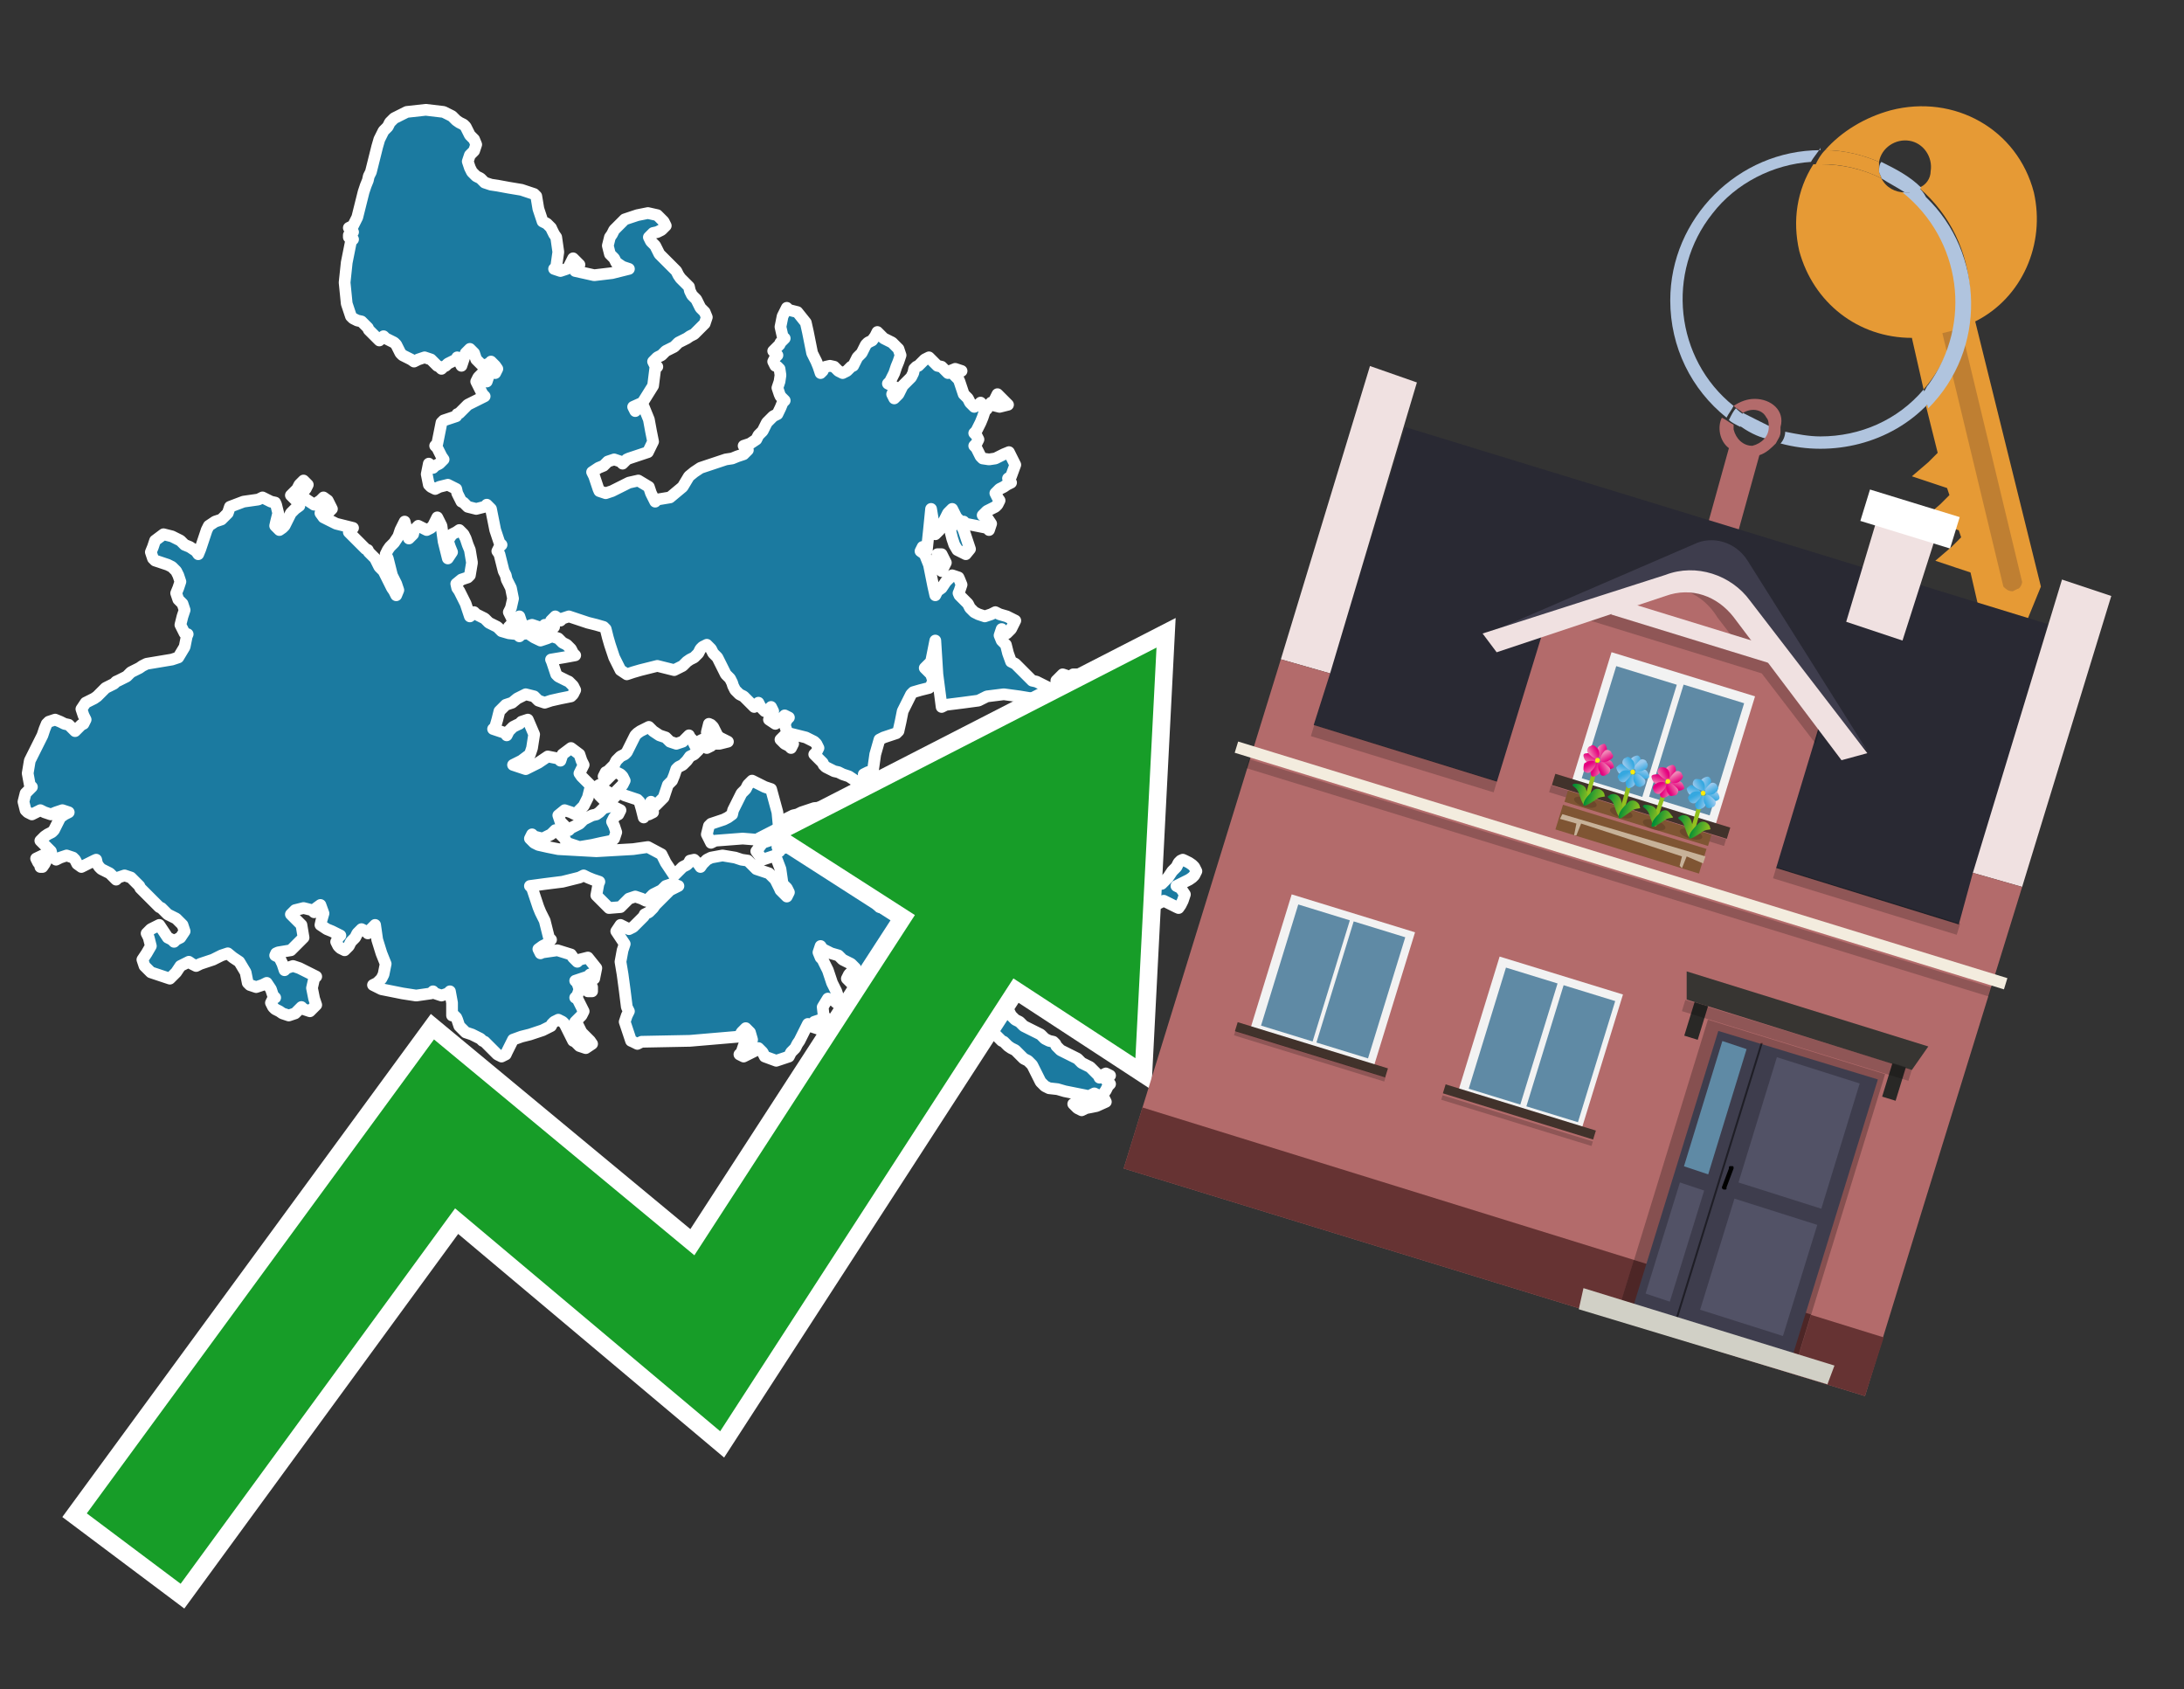
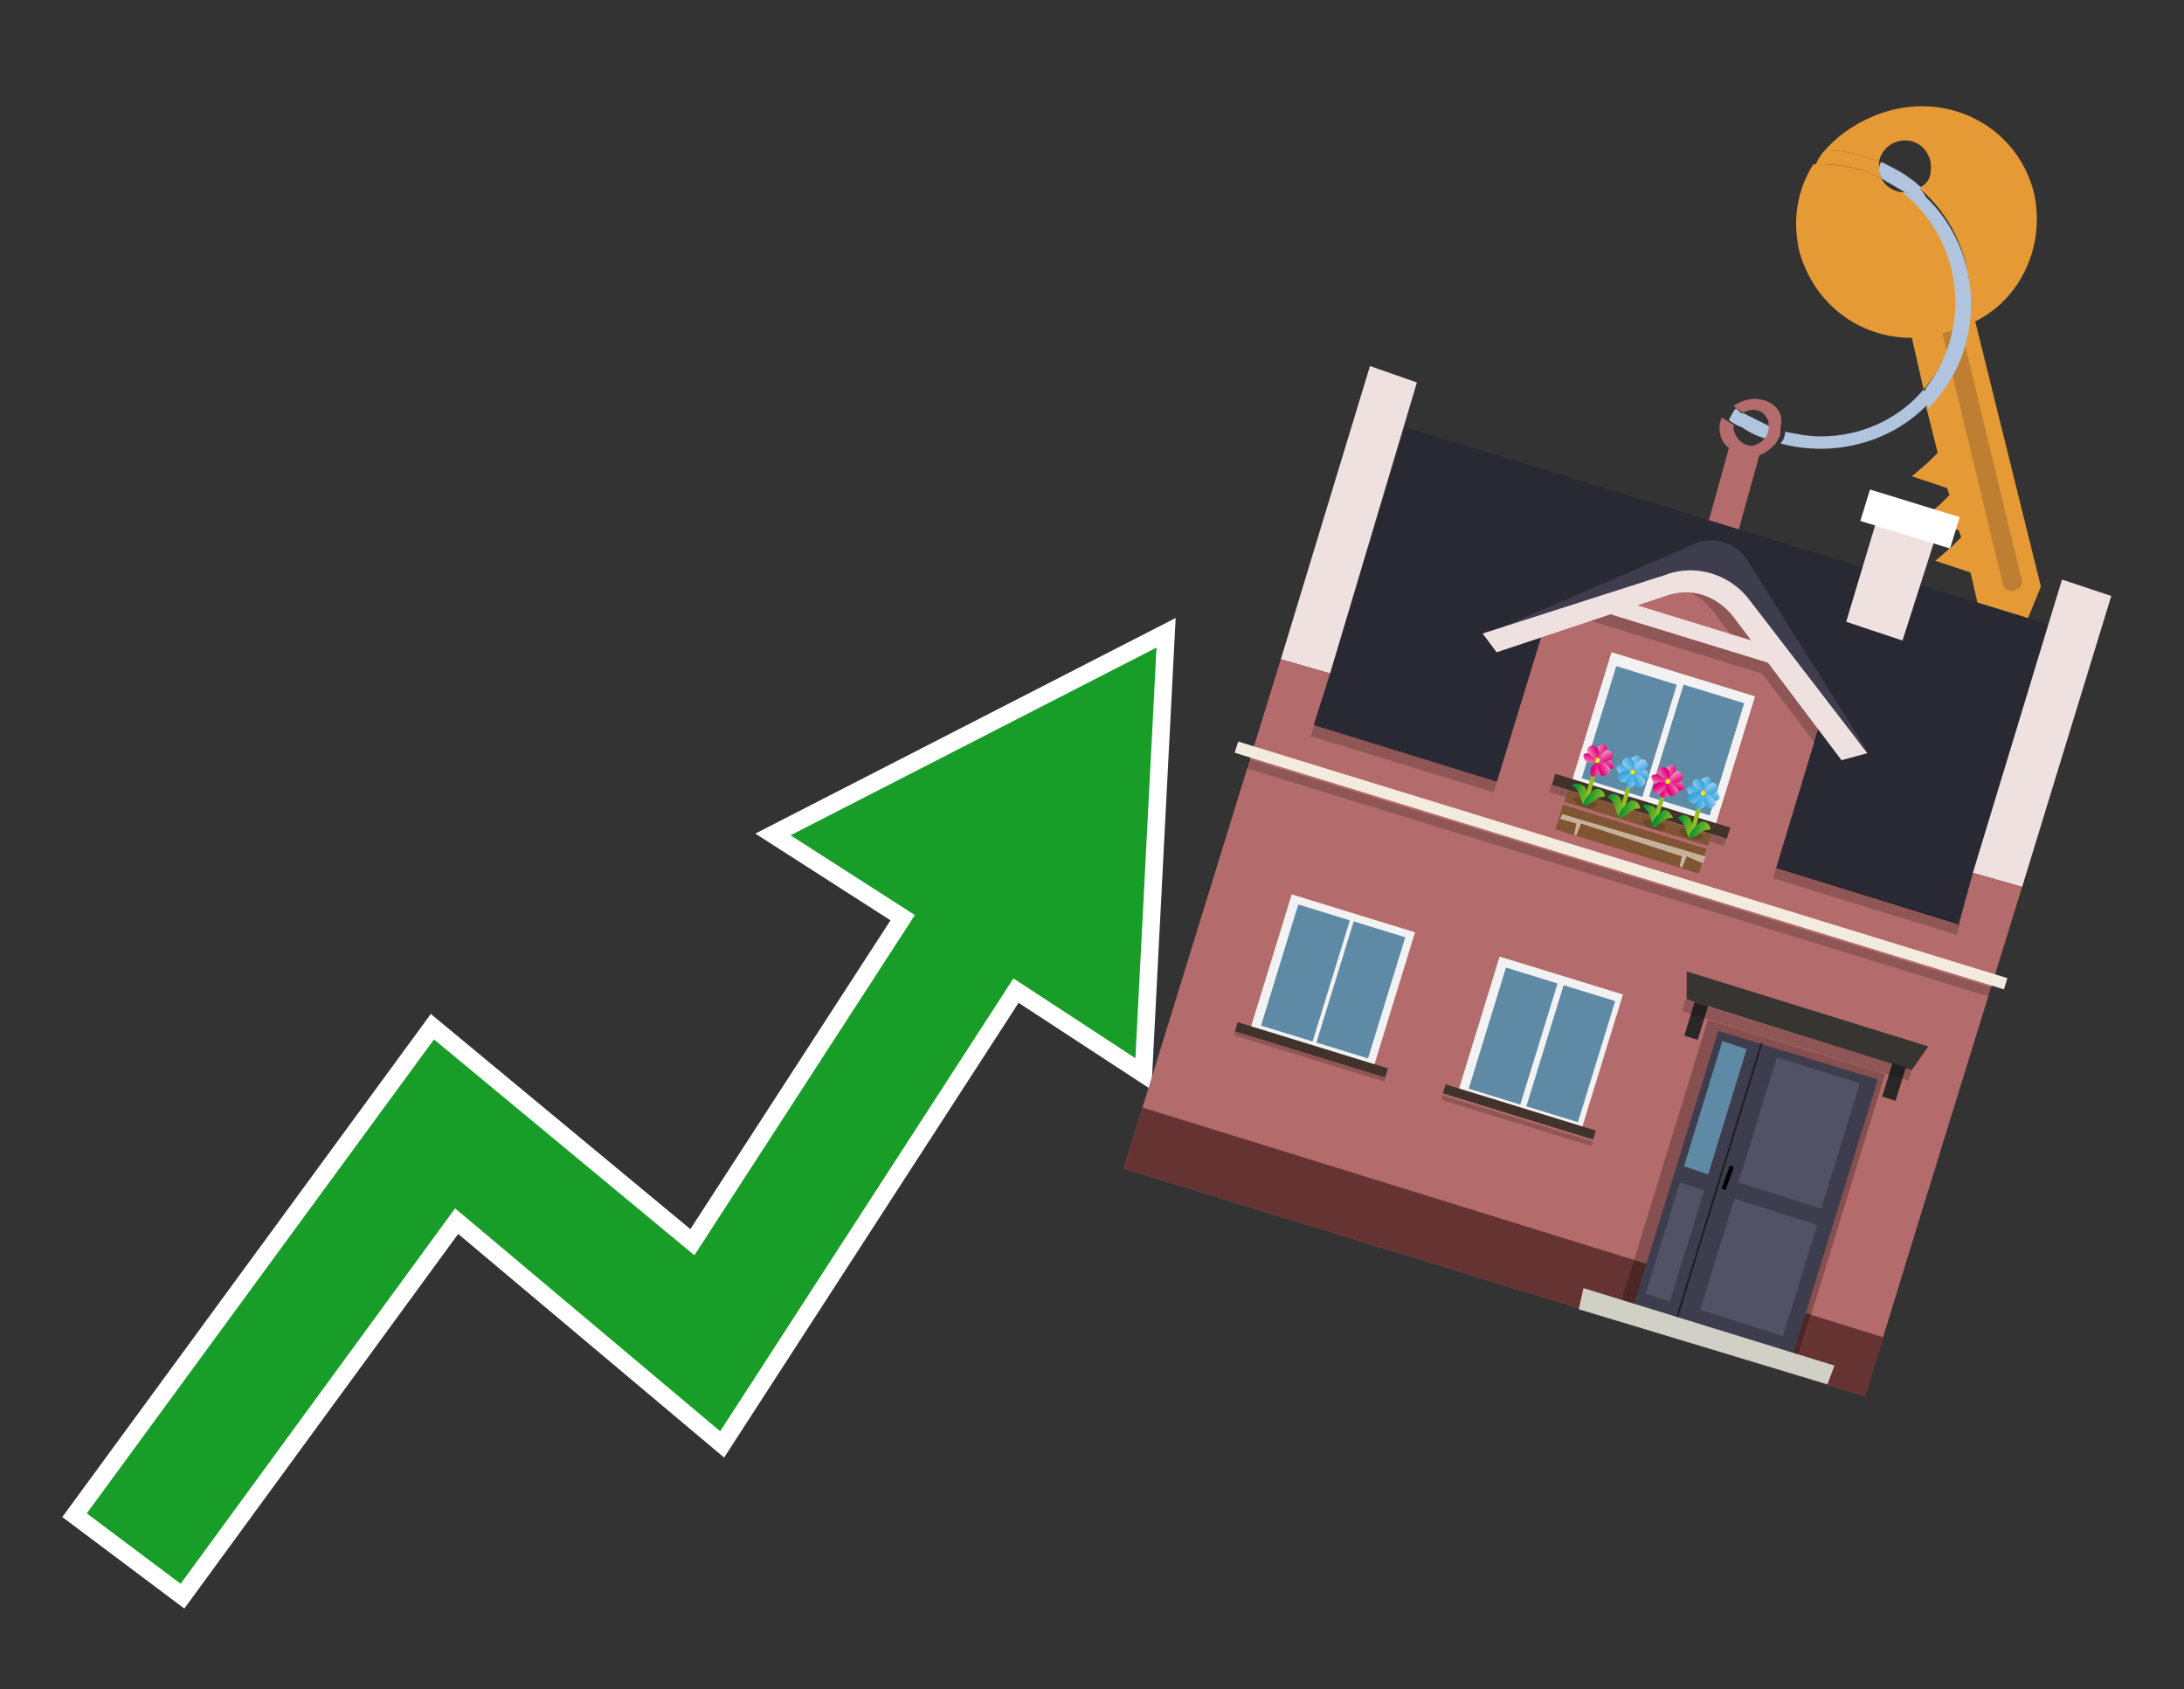
<svg xmlns="http://www.w3.org/2000/svg" version="1.1" id="Text" x="0px" y="0px" width="93.1px" height="72px" viewBox="0 0 93.1 72" style="enable-background:new 0 0 93.1 72;" xml:space="preserve">
  <rect x="0" y="0" width="93.1" height="72" fill="#333333" stroke="none" />
  <style type="text/css">
	.st0{fill:#1B7AA0;stroke:#FFFFFF;stroke-width:0.5;stroke-linejoin:round;}
	.st1{fill:none;stroke:#FFFFFF;stroke-width:1.5;stroke-miterlimit:10;}
	.st2{fill:#179D28;}
	.st3{fill:#E69A35;}
	.st4{fill:#B0C4DE;}
	.st5{fill:#B36B6B;}
	.st6{fill:#BF7F32;}
	.st7{fill-rule:evenodd;clip-rule:evenodd;fill:#292933;}
	.st8{fill-rule:evenodd;clip-rule:evenodd;fill:#F0E1E1;}
	.st9{fill-rule:evenodd;clip-rule:evenodd;fill:#B36B6B;}
	.st10{fill-rule:evenodd;clip-rule:evenodd;fill:#663333;}
	.st11{opacity:0.2;fill-rule:evenodd;clip-rule:evenodd;}
	.st12{fill-rule:evenodd;clip-rule:evenodd;fill:#F3ECDE;}
	.st13{fill-rule:evenodd;clip-rule:evenodd;fill:#3E3D4D;}
	.st14{fill-rule:evenodd;clip-rule:evenodd;fill:#F2F2F2;}
	.st15{fill-rule:evenodd;clip-rule:evenodd;fill:#5F8AA5;}
	.st16{fill-rule:evenodd;clip-rule:evenodd;fill:#41322B;}
	.st17{fill:#7F5533;}
	.st18{opacity:0.3;fill-rule:evenodd;clip-rule:evenodd;fill:#422918;}
	.st19{fill-rule:evenodd;clip-rule:evenodd;fill:none;stroke:#93C01F;stroke-width:0.179;stroke-miterlimit:10;}
	.st20{fill-rule:evenodd;clip-rule:evenodd;fill:url(#SVGID_1_);}
	.st21{fill-rule:evenodd;clip-rule:evenodd;fill:url(#SVGID_00000061470219666056487920000016729742250591069362_);}
	.st22{fill-rule:evenodd;clip-rule:evenodd;fill:url(#SVGID_00000178192148240368915100000001347819151346947968_);}
	.st23{fill-rule:evenodd;clip-rule:evenodd;fill:url(#SVGID_00000038389971865849028920000007878055347544054452_);}
	.st24{fill-rule:evenodd;clip-rule:evenodd;fill:url(#SVGID_00000126285451269853804020000005204866670351895996_);}
	.st25{fill-rule:evenodd;clip-rule:evenodd;fill:url(#SVGID_00000066516987361232617880000004188161964842725308_);}
	.st26{fill-rule:evenodd;clip-rule:evenodd;fill:url(#SVGID_00000078727512345348272020000007968968856975704736_);}
	.st27{fill-rule:evenodd;clip-rule:evenodd;fill:url(#SVGID_00000060020391267531230440000004882325016192171710_);}
	.st28{fill-rule:evenodd;clip-rule:evenodd;fill:#FCEA0D;}
	.st29{fill:url(#SVGID_00000178919424887270529290000003317637546337404860_);}
	.st30{fill:url(#SVGID_00000009571413109150010310000010140060730267895716_);}
	.st31{fill-rule:evenodd;clip-rule:evenodd;fill:url(#SVGID_00000182489073185562128420000006558684005827604117_);}
	.st32{fill-rule:evenodd;clip-rule:evenodd;fill:url(#SVGID_00000032645989067476547710000003265048118781251507_);}
	.st33{fill-rule:evenodd;clip-rule:evenodd;fill:url(#SVGID_00000008869192103859988690000018240601642170026424_);}
	.st34{fill-rule:evenodd;clip-rule:evenodd;fill:url(#SVGID_00000150787769774385523020000006377975694932332474_);}
	.st35{fill-rule:evenodd;clip-rule:evenodd;fill:url(#SVGID_00000116933187094122562940000009444482410568123053_);}
	.st36{fill-rule:evenodd;clip-rule:evenodd;fill:url(#SVGID_00000091008988222956474160000009083019889170548120_);}
	.st37{fill-rule:evenodd;clip-rule:evenodd;fill:url(#SVGID_00000178911644919421413930000000804056258068569489_);}
	.st38{fill-rule:evenodd;clip-rule:evenodd;fill:url(#SVGID_00000084504438923443257340000008558778251070266250_);}
	.st39{fill:url(#SVGID_00000050640437290561047850000013299125011490415532_);}
	.st40{fill:url(#SVGID_00000077292945112616339120000012842893998617592207_);}
	.st41{fill-rule:evenodd;clip-rule:evenodd;fill:url(#SVGID_00000139279782030621760280000006984753348390346397_);}
	.st42{fill-rule:evenodd;clip-rule:evenodd;fill:url(#SVGID_00000126313221621760090770000017576157447717731478_);}
	.st43{fill-rule:evenodd;clip-rule:evenodd;fill:url(#SVGID_00000157987804297766853160000003155958678409445008_);}
	.st44{fill-rule:evenodd;clip-rule:evenodd;fill:url(#SVGID_00000118375297845489056810000009484279662777309881_);}
	.st45{fill-rule:evenodd;clip-rule:evenodd;fill:url(#SVGID_00000043451048618842410750000009030156424125561731_);}
	.st46{fill-rule:evenodd;clip-rule:evenodd;fill:url(#SVGID_00000008121577480834293590000001916127181820754570_);}
	.st47{fill-rule:evenodd;clip-rule:evenodd;fill:url(#SVGID_00000072238237515023193430000002699141939803410826_);}
	.st48{fill-rule:evenodd;clip-rule:evenodd;fill:url(#SVGID_00000168112496403858554710000008544577642129323672_);}
	.st49{fill:url(#SVGID_00000077281890421541185450000016511019219776557712_);}
	.st50{fill:url(#SVGID_00000096040959565136610570000014206179437540045753_);}
	.st51{fill-rule:evenodd;clip-rule:evenodd;fill:url(#SVGID_00000057867398764229440010000007547457526797950115_);}
	.st52{fill-rule:evenodd;clip-rule:evenodd;fill:url(#SVGID_00000112592661002364583810000002853579499302244516_);}
	.st53{fill-rule:evenodd;clip-rule:evenodd;fill:url(#SVGID_00000049183472790110759510000002579803043836073917_);}
	.st54{fill-rule:evenodd;clip-rule:evenodd;fill:url(#SVGID_00000065048145228007946920000011257396343601127311_);}
	.st55{fill-rule:evenodd;clip-rule:evenodd;fill:url(#SVGID_00000050650573492187832550000015404241634967810239_);}
	.st56{fill-rule:evenodd;clip-rule:evenodd;fill:url(#SVGID_00000145021685830399703360000002072141193468780688_);}
	.st57{fill-rule:evenodd;clip-rule:evenodd;fill:url(#SVGID_00000063611928335033075820000017248167035233198522_);}
	.st58{fill-rule:evenodd;clip-rule:evenodd;fill:url(#SVGID_00000034062600802600813240000013620176243108494226_);}
	.st59{fill:url(#SVGID_00000019659829453232284410000017200707910563012014_);}
	.st60{fill:url(#SVGID_00000086663462386097762530000006454960829832729216_);}
	.st61{fill:#C7B299;}
	.st62{fill-rule:evenodd;clip-rule:evenodd;fill:#FFFFFF;}
	.st63{fill-rule:evenodd;clip-rule:evenodd;fill:#865050;}
	.st64{fill:#4D2626;}
	.st65{fill:#3E3D4D;}
	.st66{fill:#525266;}
	.st67{opacity:0.5;}
	.st68{fill-rule:evenodd;clip-rule:evenodd;fill:#D1D0C6;}
	.st69{fill:#5F8AA5;}
	.st70{fill:#373532;}
	.st71{fill:#292826;}
	.st72{opacity:0.2;}
</style>
-   <path class="st0" d="M25.06,42.25L24.88,42.07L25.06,41.89L25.24,42.07L25.24,42.25ZM1.72,36.86L1.63,36.77L1.54,36.59L1.81,36.46L2.08,36.55L1.99,36.64L1.9,36.82L1.81,36.95L1.72,36.95ZM26.27,33.9L26.18,33.99L26.09,34.08L25.82,34.17L25.55,33.9L25.51,33.63L25.42,33.54L25.55,33.45L25.73,33.63L26.0,33.81L26.27,33.81ZM19.27,42.74L19.18,42.25L19.09,42.34L18.82,42.43L18.55,42.34L18.46,42.25L18.37,42.34L17.74,42.43L17.16,42.34L16.71,42.25L16.26,42.16L16.08,42.07L15.9,41.98L16.08,41.89L16.26,41.71L16.35,41.53L16.44,41.08L16.26,40.63L16.08,40.05L15.99,39.42L15.9,39.51L15.81,39.6L15.72,39.69L15.68,39.78L15.59,39.69L15.41,39.6L15.23,39.78L15.14,39.96L15.05,40.05L14.96,40.14L14.87,40.32L14.69,40.5L14.51,40.41L14.42,40.32L14.33,40.14L14.42,39.96L14.51,39.87L14.33,39.78L14.15,39.69L13.93,39.6L13.66,39.42L13.7,39.24L13.79,38.93L13.66,38.57L13.48,38.7L13.39,38.88L13.3,38.79L12.94,38.7L12.58,38.79L12.49,38.88L12.4,38.97L12.49,39.06L12.58,39.15L12.67,39.24L12.76,39.33L12.85,39.42L12.94,39.96L12.4,40.5L11.86,40.59L11.77,40.63L11.73,40.72L11.91,40.81L12.04,41.08L12.13,41.35L12.22,41.26L12.49,41.17L12.76,41.26L12.94,41.35L13.12,41.44L13.3,41.53L13.48,41.62L13.39,41.71L13.3,42.11L13.39,42.56L13.48,42.83L13.21,43.1L12.94,43.01L12.85,42.92L12.76,43.01L12.67,43.1L12.58,43.19L12.31,43.28L12.04,43.19L11.91,43.1L11.73,43.01L11.64,42.92L11.55,42.74L11.64,42.56L11.73,42.52L11.64,42.43L11.55,42.16L11.37,41.89L11.19,41.98L10.92,42.07L10.65,41.98L10.56,41.89L10.47,41.44L10.2,40.99L9.93,40.81L9.71,40.63L9.44,40.72L9.26,40.81L9.08,40.9L8.81,40.99L8.54,41.08L8.36,41.17L8.18,41.08L8.05,40.99L7.87,41.08L7.69,41.17L7.51,41.44L7.24,41.71L6.97,41.62L6.7,41.53L6.43,41.44L6.34,41.35L6.25,41.26L6.16,41.17L6.07,40.9L6.25,40.63L6.43,40.32L6.34,39.96L6.25,39.78L6.43,39.6L6.61,39.51L6.79,39.42L6.97,39.69L7.15,39.96L7.33,40.05L7.42,40.14L7.51,40.05L7.69,39.96L7.87,39.69L7.78,39.42L7.69,39.33L7.6,39.24L7.51,39.15L7.33,39.06L7.15,38.97L7.06,38.88L6.97,38.79L6.88,38.7L6.79,38.66L6.7,38.57L6.61,38.48L6.52,38.39L6.43,38.3L6.34,38.21L6.25,38.12L6.16,38.03L6.07,37.94L5.98,37.85L5.94,37.76L5.85,37.67L5.76,37.58L5.67,37.49L5.58,37.4L5.31,37.31L5.04,37.4L4.95,37.49L4.86,37.4L4.77,37.31L4.68,37.22L4.5,37.13L4.32,37.04L4.23,36.95L4.14,36.82L4.1,36.64L4.01,36.68L3.83,36.77L3.65,36.86L3.47,36.95L3.29,36.82L3.2,36.64L3.11,36.55L2.84,36.46L2.57,36.55L2.39,36.64L2.21,36.46L2.17,36.28L2.08,36.19L1.99,36.1L1.9,36.01L1.81,35.92L1.72,35.83L1.81,35.74L1.9,35.65L2.03,35.56L2.21,35.47L2.3,35.38L2.39,35.2L2.48,35.02L2.57,34.84L2.75,34.71L2.93,34.62L2.66,34.53L2.39,34.62L2.17,34.71L1.9,34.62L1.72,34.53L1.54,34.62L1.36,34.71L1.18,34.62L1.09,34.53L1.0,34.17L1.09,33.81L1.18,33.72L1.27,33.63L1.36,33.54L1.27,33.45L1.18,32.96L1.27,32.42L1.36,32.24L1.45,32.06L1.54,31.88L1.63,31.7L1.72,31.52L1.81,31.34L1.9,31.07L1.99,30.85L2.08,30.76L2.35,30.67L2.57,30.76L2.75,30.85L2.93,30.89L3.02,30.98L3.11,31.07L3.2,31.16L3.29,31.07L3.38,30.98L3.47,30.89L3.56,30.85L3.65,30.67L3.56,30.49L3.47,30.22L3.65,29.95L3.83,29.86L4.01,29.77L4.14,29.68L4.23,29.59L4.32,29.5L4.41,29.41L4.5,29.32L4.68,29.23L4.86,29.14L4.95,29.05L5.04,29.01L5.22,28.92L5.4,28.83L5.49,28.74L5.58,28.65L5.76,28.56L5.94,28.47L6.07,28.38L6.25,28.29L6.79,28.2L7.33,28.11L7.6,28.02L7.87,27.57L7.96,27.12L8.0,27.03L7.87,26.99L7.69,26.63L7.78,26.27L7.87,26.0L7.78,25.73L7.69,25.64L7.6,25.55L7.51,25.28L7.6,25.06L7.69,24.79L7.6,24.52L7.51,24.34L7.33,24.16L7.15,24.07L6.88,23.98L6.61,23.89L6.52,23.8L6.43,23.53L6.52,23.31L6.61,23.04L6.97,22.77L7.33,22.86L7.51,22.95L7.69,23.04L7.78,23.13L7.87,23.22L8.09,23.31L8.36,23.49L8.45,23.62L8.54,23.4L8.63,23.13L8.72,22.86L8.81,22.59L8.9,22.41L9.17,22.23L9.44,22.14L9.53,22.05L9.62,21.96L9.71,21.87L9.8,21.6L10.38,21.38L11.01,21.29L11.19,21.2L11.37,21.29L11.55,21.38L11.73,21.42L11.77,21.51L11.86,21.87L11.77,22.23L11.73,22.41L11.91,22.59L12.04,22.5L12.13,22.41L12.22,22.23L12.31,22.05L12.4,21.87L12.58,21.69L12.76,21.56L12.67,21.38L12.58,21.29L12.49,21.2L12.4,21.11L12.49,21.02L12.58,20.93L12.67,20.84L12.76,20.66L12.94,20.48L13.12,20.66L13.03,20.84L12.94,20.93L12.85,21.02L12.76,21.11L12.94,21.2L13.12,21.33L13.39,21.51L13.66,21.33L13.79,21.2L13.97,21.33L14.06,21.51L14.15,21.69L13.97,21.87L13.79,21.78L13.7,21.69L13.66,21.87L13.79,22.05L13.97,22.14L14.15,22.23L14.33,22.32L14.69,22.41L15.05,22.5L14.96,22.59L14.87,22.68L14.96,22.77L15.05,22.86L15.14,22.95L15.23,23.04L15.32,23.13L15.41,23.22L15.5,23.31L15.59,23.4L15.68,23.44L15.72,23.53L15.81,23.62L15.9,23.71L15.99,23.8L16.08,23.98L16.17,24.16L16.26,24.25L16.35,24.34L16.44,24.52L16.53,24.7L16.62,24.88L16.71,25.06L16.8,25.19L16.89,25.37L16.98,25.15L16.89,24.88L16.8,24.7L16.71,24.52L16.62,24.16L16.53,23.8L16.44,23.62L16.53,23.44L16.62,23.31L16.8,23.13L16.98,22.86L17.07,22.59L17.16,22.41L17.25,22.23L17.34,22.59L17.43,22.95L17.52,22.86L17.61,22.77L17.65,22.59L17.83,22.41L18.01,22.5L18.19,22.59L18.37,22.5L18.46,22.41L18.55,22.23L18.64,22.05L18.73,22.23L18.82,22.41L18.91,23.08L19.09,23.8L19.27,23.53L19.18,23.31L19.09,23.04L19.27,22.77L19.45,22.68L19.58,22.59L19.76,22.77L19.85,22.95L19.94,23.22L20.03,23.44L20.12,23.98L20.03,24.52L19.94,24.61L19.67,24.7L19.45,24.88L19.49,25.06L19.58,25.19L19.67,25.37L19.76,25.55L19.85,25.73L19.94,26.0L20.03,26.27L20.12,26.18L20.21,26.09L20.3,26.18L20.48,26.27L20.66,26.36L20.75,26.45L20.84,26.54L21.02,26.63L21.2,26.72L21.29,26.81L21.38,26.9L21.69,26.99L22.05,27.03L22.14,27.12L22.23,27.03L22.5,26.99L22.77,27.17L23.04,27.3L23.31,27.21L23.53,27.12L23.8,27.21L23.89,27.3L23.98,27.39L24.16,27.48L24.34,27.66L24.43,27.84L24.52,27.93L24.03,28.02L23.49,28.11L23.53,28.2L23.62,28.47L23.71,28.74L23.8,28.83L23.98,28.92L24.16,29.01L24.25,29.05L24.34,29.14L24.43,29.23L24.52,29.41L24.43,29.59L24.34,29.68L23.89,29.77L23.49,29.86L23.22,29.95L22.95,29.86L22.86,29.77L22.77,29.68L22.41,29.59L22.05,29.77L21.83,29.95L21.56,30.04L21.47,30.13L21.38,30.22L21.29,30.31L21.2,30.67L21.11,30.98L21.02,31.07L21.29,31.16L21.56,31.25L21.6,31.34L21.69,31.16L21.87,30.98L22.05,30.89L22.14,30.85L22.23,30.76L22.5,30.67L22.77,31.3L22.68,31.88L22.59,32.15L22.23,32.42L21.87,32.6L22.41,32.78L22.95,32.51L23.35,32.24L23.8,32.33L23.89,32.42L23.98,32.15L24.34,31.88L24.7,32.15L24.79,32.42L24.88,32.6L24.79,32.78L24.7,32.96L24.79,33.09L24.88,33.18L24.97,33.27L25.06,33.36L25.15,33.45L25.24,33.54L25.15,33.63L25.06,33.99L24.88,34.35L24.7,34.53L24.52,34.71L24.34,34.62L24.07,34.53L23.8,34.75L23.89,35.02L23.98,35.11L24.07,35.2L24.16,35.29L24.25,35.38L24.34,35.29L24.52,35.2L24.7,35.11L24.79,35.02L24.88,34.93L25.06,34.84L25.24,34.75L25.42,34.71L25.55,34.62L25.64,34.53L25.73,34.44L26.09,34.35L26.45,34.53L26.36,34.71L26.27,34.75L26.18,34.84L26.09,35.02L26.18,35.2L26.27,35.47L26.18,35.74L26.09,35.83L25.64,35.92L25.24,36.01L24.7,36.1L24.16,35.92L24.07,35.74L23.98,35.65L23.89,35.56L23.8,35.47L23.67,35.38L23.49,35.56L23.13,35.74L22.77,35.65L22.68,35.56L22.59,35.74L22.77,35.92L22.95,36.01L23.35,36.1L23.8,36.19L25.42,36.28L26.99,36.19L27.62,36.1L28.2,36.41L28.38,36.77L28.56,37.04L28.74,37.31L28.92,37.13L29.1,36.95L29.28,36.86L29.37,36.77L29.41,36.68L29.59,36.64L29.77,36.82L29.86,36.95L29.95,36.82L30.13,36.64L30.31,36.55L30.8,36.46L31.34,36.55L31.61,36.64L31.88,36.68L31.97,36.77L32.06,36.86L32.15,36.95L32.24,37.04L32.51,37.13L32.78,37.22L32.87,37.31L32.96,37.4L33.05,37.49L33.14,37.67L33.23,37.85L33.27,37.94L33.36,38.03L33.45,38.12L33.54,38.21L33.63,38.03L33.54,37.85L33.45,37.76L33.36,37.67L33.27,37.04L33.05,36.46L32.78,36.55L32.51,36.64L32.24,36.28L32.51,35.92L32.78,35.83L31.66,35.74L30.49,35.83L30.31,35.92L30.13,35.56L30.22,35.2L30.31,35.11L30.58,35.02L30.85,34.93L31.03,34.84L31.21,34.71L31.25,34.53L31.34,34.35L31.43,34.17L31.52,33.99L31.61,33.81L31.7,33.72L31.79,33.63L31.88,33.45L32.06,33.27L32.24,33.36L32.42,33.45L32.6,33.54L32.87,33.63L33.14,34.62L33.23,35.56L33.27,35.74L33.23,35.92L33.14,36.1L33.23,36.28L33.27,36.19L33.54,36.1L33.81,36.01L33.72,35.92L33.63,35.74L33.54,35.56L33.45,35.38L33.36,35.2L33.27,35.11L33.36,35.02L33.45,34.93L33.63,34.84L33.81,34.75L33.99,34.71L34.17,34.62L34.44,34.53L34.71,34.44L35.74,34.35L36.82,34.26L36.91,34.17L37.0,34.26L37.31,34.35L37.67,34.26L37.76,34.17L37.85,34.26L37.94,34.35L38.03,34.44L38.12,34.53L38.21,34.84L38.12,35.2L38.03,35.29L37.85,35.38L37.67,35.56L37.49,35.74L37.31,35.92L37.22,36.1L37.13,36.19L37.22,36.28L37.31,36.46L37.18,36.64L37.0,36.68L37.09,36.77L37.13,37.13L37.22,37.49L37.31,37.67L37.04,37.85L36.82,37.94L36.91,38.03L37.0,38.12L37.18,38.21L37.31,38.39L37.4,38.57L37.49,38.66L37.67,38.7L37.85,38.79L38.03,38.88L38.21,38.97L38.3,39.06L38.39,39.15L38.48,39.24L38.57,39.42L38.66,39.6L38.75,39.69L38.84,39.78L38.93,39.96L38.97,40.14L39.06,40.23L39.15,40.32L39.24,40.41L39.33,40.5L39.42,40.59L39.51,40.63L39.6,40.81L39.78,40.99L39.96,41.17L40.05,41.35L40.14,41.44L40.23,41.53L40.32,41.62L40.41,41.71L40.5,41.8L40.59,41.89L40.68,42.07L40.77,42.25L40.86,42.34L40.9,42.43L40.99,42.34L41.44,42.25L41.89,42.34L41.98,42.43L42.07,42.52L42.16,42.56L42.25,42.65L42.43,42.74L42.61,42.83L42.79,42.92L42.97,43.01L43.01,43.1L43.1,43.28L43.28,43.46L43.46,43.55L43.55,43.64L43.64,43.73L43.82,43.82L44.0,43.91L44.18,44.0L44.36,44.09L44.45,44.18L44.54,44.27L44.72,44.36L44.9,44.4L44.99,44.49L45.03,44.58L45.12,44.67L45.21,44.76L45.39,44.85L45.57,44.94L45.75,45.03L45.93,45.12L46.02,45.21L46.11,45.3L46.29,45.39L46.47,45.48L46.56,45.57L46.65,45.66L46.74,45.75L46.83,45.84L46.87,45.93L46.96,45.84L47.14,45.75L47.32,45.84L47.23,45.93L47.14,46.02L47.23,46.11L47.32,46.2L47.23,46.29L47.14,46.47L47.05,46.6L46.96,46.69L47.05,46.78L47.14,46.96L46.74,47.14L46.29,47.23L46.11,47.32L45.93,47.23L45.84,47.14L45.75,47.05L46.2,46.96L46.65,46.87L46.74,46.78L46.83,46.69L46.65,46.6L46.47,46.69L46.38,46.78L46.29,46.69L45.84,46.6L45.39,46.51L45.08,46.42L44.72,46.38L44.54,46.29L44.36,46.11L44.27,45.93L44.18,45.75L44.09,45.57L44.0,45.39L43.82,45.21L43.64,45.12L43.55,45.03L43.46,44.94L43.37,44.85L43.28,44.76L43.1,44.67L42.97,44.58L42.88,44.49L42.79,44.4L42.7,44.36L42.61,44.27L42.52,44.18L42.43,44.09L42.25,44.0L42.07,43.91L41.98,43.82L41.89,43.64L41.8,43.46L41.71,43.55L41.62,43.64L41.53,43.73L41.44,43.82L41.35,44.0L41.26,44.18L41.17,44.09L41.08,44.0L40.99,44.09L40.9,44.18L40.86,44.27L40.77,44.36L40.68,44.27L40.59,44.18L40.5,44.0L40.32,43.82L40.14,43.73L40.05,43.64L39.96,43.55L39.87,43.46L39.78,43.37L39.69,43.28L39.6,43.19L39.33,43.1L39.06,43.01L38.93,42.92L38.75,42.83L38.57,42.74L38.39,42.65L38.3,42.56L38.21,42.02L38.3,41.53L38.39,41.44L37.94,41.35L37.49,41.44L37.31,41.53L37.13,41.44L37.09,41.35L37.0,41.53L36.73,41.71L36.46,41.8L36.28,41.89L36.1,41.71L36.19,41.53L36.28,41.44L36.37,41.35L36.46,41.26L36.37,41.17L36.28,41.08L36.1,40.99L35.92,40.9L35.83,40.81L35.74,40.72L35.43,40.63L35.07,40.45L34.98,40.32L34.89,40.59L34.98,40.81L35.07,40.9L35.11,40.99L35.2,41.17L35.29,41.35L35.38,41.62L35.47,41.89L35.56,42.07L35.65,42.25L35.74,42.52L35.65,42.74L35.56,42.65L35.29,42.56L35.07,42.92L35.11,43.28L35.2,43.37L34.98,43.46L34.71,43.55L34.98,43.64L35.2,43.73L35.29,43.82L35.38,43.91L35.2,44.0L35.07,43.91L34.8,43.82L34.53,43.73L34.44,43.64L34.35,43.82L34.26,44.0L34.17,44.18L34.08,44.36L33.99,44.49L33.9,44.67L33.81,44.76L33.72,44.85L33.63,45.03L33.09,45.21L32.6,45.03L32.51,44.85L32.42,44.76L32.33,44.67L32.24,44.76L32.06,44.85L31.88,44.94L31.7,45.03L31.52,44.94L31.61,44.85L31.7,44.58L31.79,44.36L31.88,44.49L31.97,44.67L32.06,44.31L31.97,44.0L31.88,43.91L31.79,43.82L31.7,43.91L31.61,44.0L31.52,44.18L29.41,44.36L27.35,44.4L27.17,44.49L26.99,44.4L26.9,44.36L26.81,44.09L26.72,43.82L26.63,43.55L26.72,43.28L26.81,43.1L26.72,42.92L26.63,42.2L26.54,41.53L26.45,40.99L26.54,40.5L26.63,40.23L26.45,39.96L26.27,39.69L26.45,39.42L26.63,39.51L26.81,39.6L26.99,39.51L27.08,39.42L27.17,39.33L27.26,39.24L27.35,39.15L27.44,39.06L27.48,38.97L27.66,38.88L27.84,38.7L27.93,38.57L28.02,38.48L28.11,38.39L28.2,38.3L28.29,38.21L28.38,38.12L28.47,38.03L28.56,37.94L28.74,37.85L28.92,37.76L28.65,37.67L28.38,37.76L28.29,37.85L28.2,37.94L28.02,38.03L27.84,38.12L27.75,38.21L27.66,38.3L27.53,38.39L27.35,38.3L27.08,38.21L26.81,38.3L26.72,38.39L26.63,38.48L26.54,38.57L26.45,38.66L25.96,38.7L25.42,38.16L25.51,37.67L25.55,37.58L25.28,37.49L25.06,37.4L24.88,37.31L24.7,37.4L24.34,37.49L23.98,37.58L23.26,37.67L22.59,37.76L22.68,37.85L22.77,38.12L22.86,38.39L22.95,38.66L23.04,38.88L23.13,39.06L23.22,39.24L23.31,39.6L23.4,39.96L23.49,40.05L23.4,40.14L23.31,40.23L23.13,40.32L22.95,40.45L23.04,40.63L23.13,40.59L23.76,40.5L24.34,40.68L24.43,40.81L24.52,40.9L24.61,40.99L24.7,40.9L25.06,40.81L25.42,41.26L25.33,41.71L25.24,41.62L25.15,41.53L25.06,41.62L24.79,41.71L24.52,41.8L24.61,41.89L24.7,42.16L24.61,42.43L24.52,42.52L24.61,42.56L24.7,42.74L24.79,42.92L24.88,43.1L24.79,43.28L24.7,43.37L24.61,43.46L24.52,43.55L24.61,43.64L24.7,43.82L24.79,44.0L24.88,44.09L24.97,44.18L25.06,44.27L25.15,44.36L25.24,44.49L24.97,44.67L24.7,44.58L24.61,44.49L24.52,44.4L24.43,44.36L24.34,44.18L24.25,44.0L24.16,43.82L24.07,43.64L23.98,43.55L23.8,43.46L23.62,43.55L23.53,43.64L23.49,43.73L23.31,43.82L23.13,43.91L22.86,44.0L22.59,44.09L22.23,44.18L21.87,44.31L21.78,44.49L21.69,44.67L21.6,44.85L21.56,44.94L21.38,45.03L21.2,44.94L21.11,44.85L21.02,44.76L20.93,44.67L20.84,44.58L20.75,44.49L20.66,44.4L20.57,44.36L20.48,44.27L20.3,44.18L20.12,44.09L19.85,44.0L19.58,43.73L19.49,43.46L19.45,43.37L19.36,43.28L19.27,43.28ZM26.27,33.72L26.36,33.63L26.45,33.54L26.54,33.45L26.63,33.27L26.54,33.09L26.45,33.0L26.27,32.91L26.09,33.0L26.0,33.09L25.91,33.18L25.82,33.27L25.73,33.09L25.82,32.91L25.91,32.87L26.0,32.78L26.09,32.69L26.18,32.6L26.27,32.42L26.45,32.24L26.63,32.15L26.72,32.06L26.81,31.88L26.9,31.7L26.99,31.52L27.08,31.34L27.17,31.25L27.3,31.16L27.48,31.07L27.66,30.98L27.84,31.16L28.11,31.34L28.38,31.43L28.47,31.52L28.56,31.61L28.83,31.7L29.1,31.61L29.19,31.52L29.28,31.43L29.37,31.34L29.41,31.43L29.5,31.52L29.59,31.7L29.68,31.88L29.77,31.97L29.68,32.06L29.59,32.15L29.41,32.24L29.28,32.42L29.1,32.6L28.92,32.69L28.83,32.78L28.74,33.05L28.65,33.27L28.56,33.36L28.47,33.45L28.38,33.72L28.29,33.99L28.2,34.08L28.11,34.17L28.02,34.26L27.93,34.35L27.84,34.26L27.75,34.17L27.66,34.35L27.75,34.53L27.84,34.62L27.66,34.71L27.48,34.75L27.44,34.84L27.35,34.48L27.26,34.17L27.17,34.08L26.9,33.99L26.63,33.9L26.45,33.81L26.27,33.81ZM30.13,31.61L30.22,31.7L30.31,31.79L30.13,31.88L29.95,31.79L29.86,31.7L29.77,31.61L29.95,31.52L30.13,31.52ZM33.63,31.43L33.72,31.52L33.81,31.7L33.72,31.88L33.63,31.79L33.45,31.7L33.27,31.52L33.45,31.34L33.63,31.34ZM30.31,31.61L30.22,31.52L30.13,31.21L30.22,30.85L30.31,30.89L30.4,30.98L30.49,31.16L30.58,31.34L30.67,31.43L30.85,31.52L31.03,31.61L30.67,31.7L30.31,31.7ZM40.5,45.57L40.32,45.3L40.41,45.03L40.5,44.85L40.59,44.67L40.68,44.58L40.77,44.49L40.86,44.58L40.9,44.67L40.99,44.85L40.9,45.03L40.86,45.21L40.77,45.39L40.68,45.48L40.68,45.57ZM41.17,35.83L41.35,35.74L41.53,35.92L41.62,36.1L41.71,36.37L41.44,36.64L41.17,36.68L41.08,36.77L40.99,37.04L41.17,37.31L41.35,37.4L41.44,37.49L41.53,37.58L41.71,37.67L41.89,37.58L41.98,37.49L42.07,37.4L41.89,37.31L41.71,37.13L41.89,36.95L42.07,37.04L42.16,37.13L42.25,37.04L42.34,36.95L42.43,36.86L42.34,36.77L42.25,36.41L42.16,36.1L42.07,36.01L42.16,35.92L42.25,35.83L43.01,35.74L43.82,35.83L43.91,35.92L44.0,36.01L44.45,36.1L44.9,36.01L44.99,35.92L45.03,36.01L45.12,36.1L45.21,36.01L45.3,35.92L45.39,35.83L45.48,35.74L45.57,35.65L45.66,35.56L45.75,35.65L46.02,35.74L46.29,35.83L46.47,35.92L46.65,36.01L46.78,36.1L46.96,36.19L47.14,36.28L47.32,36.37L47.5,36.46L47.68,36.59L47.59,36.77L47.5,36.95L48.13,37.13L48.76,37.31L49.03,37.49L49.25,37.58L49.52,37.67L49.79,37.4L49.97,37.13L50.15,36.95L50.24,36.77L50.33,36.68L50.42,36.64L50.51,36.68L50.69,36.77L50.82,36.86L50.91,36.95L51.0,37.13L50.91,37.31L50.82,37.4L50.69,37.49L50.51,37.58L50.33,37.67L50.15,37.76L50.33,37.85L50.51,38.12L50.42,38.39L50.33,38.57L50.24,38.7L50.15,38.66L49.97,38.57L49.79,38.48L49.61,38.39L49.43,38.48L49.25,38.57L49.07,38.48L48.98,38.39L48.89,38.3L48.71,38.21L48.58,38.39L48.4,38.57L48.22,38.48L48.04,38.39L47.86,38.3L47.68,38.21L47.5,38.03L47.14,37.85L46.83,37.94L46.65,38.03L46.47,38.12L46.38,38.21L46.29,38.39L46.11,38.57L45.93,38.48L45.84,38.39L45.75,38.3L45.66,38.21L45.57,38.3L45.21,38.39L44.9,38.93L44.72,39.42L44.54,39.33L44.36,39.24L44.18,39.15L44.0,39.06L43.82,39.15L43.91,39.24L44.0,39.33L44.09,39.42L44.18,39.51L44.36,39.6L44.54,39.69L44.72,39.78L44.9,39.87L45.08,39.96L45.21,40.32L45.12,40.63L45.03,40.9L44.99,41.17L44.9,41.44L44.72,41.71L44.54,41.62L44.36,41.53L44.18,41.44L44.09,41.35L44.0,41.26L43.82,41.17L43.64,41.08L43.55,40.99L43.46,40.9L43.37,40.81L43.28,40.72L43.19,40.63L43.1,40.59L43.01,40.5L42.97,40.41L42.79,40.32L42.61,40.14L42.52,39.96L42.43,39.87L42.34,39.78L42.25,39.69L42.16,39.6L42.07,39.51L41.98,39.42L41.89,39.24L41.8,39.06L41.71,38.97L41.26,38.88L40.86,38.79L40.5,38.7L40.14,38.79L40.05,38.88L39.96,38.97L39.87,39.06L39.78,39.15L39.69,39.24L39.6,39.33L39.33,39.42L39.06,39.33L38.97,39.24L38.93,39.15L38.84,39.06L38.75,38.97L38.66,38.88L38.57,38.79L38.48,38.7L38.39,38.57L38.3,38.39L38.21,38.3L38.03,38.21L37.85,38.12L37.76,38.03L37.67,37.67L38.12,37.31L38.57,37.22L38.66,37.13L38.75,37.22L38.84,37.31L38.93,37.4L38.97,37.49L39.06,37.31L39.15,37.13L39.24,36.95L39.33,36.77L39.42,36.68L39.51,36.64L39.6,36.55L39.69,36.46L39.78,36.37L39.69,36.28L39.6,36.1L39.51,35.92L39.42,35.74L39.6,35.56L39.78,35.65L39.96,35.74L40.14,35.92L40.23,36.1L40.32,36.19L40.5,36.28L40.68,36.19L40.77,36.1L40.86,36.01L41.04,35.92L41.17,35.92ZM45.93,28.74L46.11,29.01L46.02,29.23L45.93,29.32L45.84,29.41L45.75,29.32L45.39,29.23L45.03,29.01L45.3,28.74L45.57,28.83L45.66,28.92L45.75,28.83L45.75,28.74ZM40.14,23.62L40.32,23.98L40.14,24.34L39.96,23.98L39.96,23.62ZM42.34,17.16L42.43,16.98L42.52,16.8L42.61,16.89L42.7,16.98L42.79,17.07L42.88,17.16L42.97,17.25L42.61,17.34L42.25,17.25L42.25,17.16ZM14.87,10.02L14.96,9.93L15.05,9.89L14.96,9.8L14.87,9.71L15.05,9.62L15.23,9.26L15.32,8.9L15.41,8.54L15.5,8.18L15.59,7.91L15.68,7.69L15.72,7.51L15.81,7.33L15.9,6.97L15.99,6.61L16.08,6.25L16.17,5.94L16.26,5.76L16.35,5.58L16.44,5.49L16.53,5.4L16.62,5.22L16.8,5.04L16.98,4.95L17.16,4.86L17.34,4.77L18.15,4.68L18.91,4.77L19.09,4.86L19.27,4.95L19.36,5.04L19.45,5.13L19.58,5.22L19.76,5.31L19.85,5.4L19.94,5.58L20.03,5.76L20.12,5.85L20.21,5.94L20.3,6.16L20.21,6.43L20.12,6.52L20.03,6.61L19.94,6.88L20.03,7.15L20.12,7.33L20.3,7.51L20.48,7.6L20.57,7.69L20.66,7.78L20.93,7.87L21.2,7.91L21.69,8.0L22.23,8.09L22.5,8.18L22.77,8.27L22.86,8.36L22.95,8.9L23.13,9.44L23.31,9.53L23.4,9.62L23.49,9.71L23.53,9.8L23.62,9.98L23.71,10.11L23.8,10.74L23.71,11.37L23.62,11.46L23.89,11.55L24.16,11.46L24.25,11.37L24.34,11.19L24.43,11.01L24.52,11.1L24.61,11.19L24.7,11.28L24.61,11.37L24.52,11.55L25.33,11.73L26.09,11.64L26.45,11.55L26.81,11.46L26.54,11.37L26.27,11.19L26.18,11.01L26.09,10.92L26.0,10.83L25.91,10.47L26.0,10.11L26.09,9.98L26.18,9.8L26.27,9.71L26.36,9.62L26.45,9.53L26.54,9.44L26.63,9.35L26.9,9.26L27.17,9.17L27.62,9.08L28.02,9.17L28.11,9.26L28.2,9.35L28.29,9.44L28.38,9.62L28.2,9.8L28.02,9.89L27.84,9.93L27.66,10.11L27.75,10.29L27.84,10.38L27.93,10.47L28.02,10.65L28.11,10.83L28.2,10.92L28.29,11.01L28.38,11.1L28.47,11.19L28.56,11.28L28.65,11.37L28.74,11.46L28.83,11.55L28.92,11.73L29.01,11.86L29.1,11.95L29.19,12.04L29.28,12.13L29.37,12.22L29.41,12.4L29.5,12.58L29.59,12.67L29.68,12.76L29.77,12.94L29.86,13.12L29.95,13.21L30.04,13.3L30.13,13.52L30.04,13.79L29.95,13.88L29.86,13.97L29.77,14.06L29.68,14.15L29.59,14.24L29.41,14.33L29.28,14.42L29.1,14.51L28.92,14.6L28.83,14.69L28.74,14.78L28.56,14.87L28.38,14.96L28.29,15.05L28.2,15.14L28.02,15.23L27.84,15.41L27.93,15.59L28.02,15.63L27.93,15.72L27.84,16.44L27.39,17.16L26.99,17.34L27.08,17.52L27.17,17.43L27.44,17.34L27.66,17.88L27.75,18.37L27.84,18.82L27.62,19.27L27.35,19.36L27.08,19.45L26.81,19.54L26.72,19.58L26.63,19.67L26.54,19.76L26.45,19.67L26.18,19.58L25.91,19.67L25.82,19.76L25.73,19.85L25.51,19.94L25.24,20.12L25.33,20.3L25.42,20.57L25.51,20.84L25.55,20.93L25.82,21.02L26.09,20.93L26.27,20.84L26.45,20.75L26.63,20.66L26.81,20.57L27.21,20.48L27.66,20.75L27.75,21.02L27.84,21.2L27.93,21.38L28.02,21.29L28.56,21.2L29.1,20.75L29.37,20.3L29.59,20.12L29.86,19.94L30.13,19.85L30.4,19.76L30.67,19.67L30.94,19.58L31.21,19.54L31.43,19.45L31.7,19.36L31.79,19.27L31.88,19.18L31.79,19.09L31.7,19.0L31.97,18.91L32.24,18.73L32.33,18.55L32.42,18.46L32.51,18.37L32.6,18.19L32.69,18.01L32.78,17.92L32.87,17.83L32.96,17.74L33.14,17.65L33.27,17.38L33.36,17.16L33.45,17.07L33.36,16.98L33.27,16.89L33.23,16.8L33.14,16.53L33.23,16.26L33.27,15.99L33.23,15.72L33.14,15.63L33.05,15.59L32.96,15.41L33.05,15.23L33.14,15.14L33.05,15.05L32.96,14.96L33.05,14.87L33.14,14.78L33.23,14.69L33.27,14.6L33.36,14.51L33.45,14.42L33.36,14.33L33.27,13.93L33.36,13.48L33.45,13.3L33.54,13.12L33.63,13.21L33.99,13.3L34.35,13.75L34.44,14.15L34.53,14.6L34.62,15.05L34.71,15.23L34.8,15.41L34.89,15.63L34.98,15.9L35.07,15.81L35.11,15.72L35.2,15.63L35.38,15.59L35.56,15.63L35.65,15.72L35.74,15.81L35.92,15.9L36.1,15.81L36.19,15.72L36.28,15.63L36.37,15.59L36.46,15.41L36.55,15.23L36.64,15.14L36.73,15.05L36.82,14.87L36.91,14.69L37.0,14.6L37.18,14.51L37.31,14.33L37.4,14.15L37.49,14.24L37.58,14.33L37.67,14.42L37.85,14.51L38.03,14.6L38.12,14.69L38.21,14.78L38.3,14.87L38.39,15.14L38.3,15.41L38.21,15.63L38.12,15.9L38.03,16.08L37.94,16.26L37.85,16.35L38.03,16.44L38.21,16.53L38.12,16.62L38.03,16.8L38.12,16.98L38.21,16.89L38.3,16.8L38.39,16.62L38.48,16.44L38.57,16.35L38.66,16.26L38.75,16.17L38.84,16.08L38.93,15.9L38.97,15.72L39.06,15.63L39.15,15.59L39.24,15.5L39.33,15.41L39.42,15.32L39.6,15.23L39.78,15.41L39.96,15.59L40.14,15.63L40.23,15.72L40.32,15.81L40.41,15.9L40.5,15.81L40.72,15.72L40.99,15.81L40.81,15.9L40.68,15.99L40.77,16.08L40.86,16.17L40.9,16.26L40.99,16.53L41.08,16.8L41.17,16.89L41.26,16.98L41.35,17.16L41.53,17.34L41.71,17.25L41.8,17.16L41.89,17.25L41.98,17.34L42.07,17.43L41.98,17.52L41.89,17.79L41.8,18.01L41.71,18.19L41.62,18.37L41.53,18.46L41.62,18.55L41.71,18.73L41.62,18.91L41.53,19.0L41.62,19.09L41.71,19.27L41.8,19.45L41.89,19.54L42.16,19.58L42.43,19.54L42.61,19.45L42.79,19.36L43.01,19.27L43.28,19.81L43.1,20.3L42.97,20.39L43.01,20.48L43.1,20.57L42.92,20.66L42.79,20.75L42.61,20.84L42.43,21.02L42.52,21.2L42.61,21.33L42.52,21.51L42.43,21.6L42.25,21.69L42.07,21.78L41.98,21.87L41.89,21.96L42.07,22.05L42.25,22.32L42.16,22.59L42.07,22.5L41.62,22.41L41.17,22.32L41.08,22.23L40.99,22.41L41.08,22.59L41.17,22.86L41.26,23.13L41.35,23.4L41.17,23.62L40.99,23.53L40.81,23.44L40.68,23.22L40.59,22.95L40.5,22.59L40.68,22.23L40.86,22.14L40.77,22.05L40.68,21.87L40.59,21.69L40.5,21.78L40.41,21.87L40.32,22.05L40.23,22.23L40.14,22.41L40.05,22.59L39.96,22.68L39.87,22.77L39.78,22.23L39.69,21.69L39.6,22.59L39.51,23.44L39.42,23.4L39.33,23.31L39.24,23.49L39.42,23.62L39.6,24.07L39.69,24.52L39.78,24.97L39.87,25.37L39.96,25.19L40.14,25.06L40.32,24.79L40.59,24.52L40.86,24.61L40.9,24.7L40.99,24.92L40.9,25.19L40.86,25.28L40.9,25.37L40.99,25.46L41.08,25.55L41.17,25.64L41.26,25.73L41.35,25.91L41.53,26.09L41.71,26.18L41.98,26.27L42.25,26.18L42.43,26.09L42.61,26.18L42.92,26.27L43.28,26.45L43.19,26.63L43.1,26.81L42.92,26.99L42.79,26.9L42.7,26.81L42.61,27.08L42.7,27.3L42.79,27.39L42.88,27.48L42.97,27.84L43.1,28.2L43.28,28.29L43.37,28.38L43.46,28.47L43.55,28.56L43.64,28.65L43.73,28.74L43.82,28.83L43.91,28.92L44.0,29.01L44.18,29.05L44.36,29.14L44.54,29.23L44.72,29.32L44.99,29.41L45.21,29.5L45.57,29.59L45.93,29.68L46.11,29.77L46.29,29.95L45.84,30.13L45.39,30.04L44.99,29.95L44.54,29.86L44.0,29.77L43.46,29.68L42.79,29.59L42.07,29.68L41.89,29.77L41.71,29.86L41.04,29.95L40.32,30.04L40.14,30.13L39.96,28.74L39.87,27.3L39.78,27.75L39.69,28.2L39.6,28.29L39.51,28.38L39.42,28.47L39.51,28.56L39.6,28.65L39.69,28.74L39.78,29.01L39.69,29.23L39.6,29.32L39.24,29.41L38.93,29.5L38.84,29.59L38.75,29.77L38.66,29.95L38.57,30.13L38.48,30.31L38.39,30.76L38.3,31.16L38.21,31.25L37.94,31.34L37.67,31.43L37.49,31.52L37.31,32.15L37.22,32.78L37.13,32.87L37.0,32.91L36.82,33.0L36.91,33.09L37.0,33.18L36.91,33.27L36.82,33.36L36.64,33.45L36.46,33.27L36.19,33.09L35.92,33.0L35.74,32.91L35.56,32.87L35.38,32.78L35.2,32.69L35.11,32.6L35.07,32.51L34.98,32.42L34.89,32.33L34.8,32.24L34.71,32.15L34.8,32.06L34.89,31.88L34.8,31.7L34.71,31.61L34.53,31.52L34.35,31.43L33.99,31.34L33.63,31.25L33.54,31.16L33.45,30.89L33.54,30.67L33.63,30.58L33.45,30.49L33.27,30.67L33.05,30.85L32.78,30.67L32.87,30.49L32.96,30.31L32.87,30.13L32.78,30.22L32.6,30.31L32.42,30.13L32.33,29.95L32.24,30.04L32.15,30.13L32.06,30.04L31.97,29.95L31.88,29.86L31.79,29.77L31.7,29.68L31.52,29.59L31.34,29.41L31.25,29.23L31.21,29.1L31.12,28.92L31.03,28.83L30.94,28.74L30.85,28.56L30.76,28.38L30.67,28.2L30.58,28.02L30.49,27.93L30.4,27.84L30.31,27.66L30.13,27.48L29.95,27.57L29.86,27.66L29.77,27.84L29.59,28.02L29.41,28.11L29.28,28.2L29.1,28.38L28.74,28.56L28.38,28.47L28.02,28.38L27.66,28.47L27.3,28.56L26.99,28.65L26.72,28.74L26.45,28.56L26.36,28.38L26.27,28.2L26.18,28.02L26.09,27.75L26.0,27.48L25.91,27.17L25.82,26.81L25.73,26.72L25.42,26.63L25.06,26.54L24.79,26.45L24.52,26.36L24.25,26.27L23.98,26.36L23.89,26.45L23.8,26.36L23.67,26.27L23.49,26.45L23.53,26.63L23.62,26.72L23.44,26.81L23.31,26.72L23.22,26.63L23.13,26.72L23.04,26.81L22.95,26.72L22.68,26.63L22.41,26.72L22.32,26.81L22.23,26.54L22.14,26.27L22.05,26.54L21.87,26.81L21.69,26.72L21.78,26.63L21.87,26.45L21.78,26.27L21.69,26.09L21.78,25.91L21.87,25.51L21.78,25.06L21.69,24.88L21.6,24.7L21.56,24.52L21.47,24.34L21.38,23.98L21.29,23.62L21.2,23.49L21.29,23.31L21.38,23.22L21.29,23.13L21.2,22.86L21.11,22.59L21.02,22.14L20.93,21.69L20.84,21.6L20.75,21.51L20.66,21.6L20.3,21.69L19.94,21.6L19.85,21.51L19.76,21.42L19.67,21.38L19.58,21.2L19.49,21.02L19.45,20.84L19.09,20.66L18.73,20.75L18.55,20.84L18.37,20.75L18.28,20.66L18.19,20.21L18.28,19.76L18.37,19.85L18.46,19.94L18.55,19.85L18.73,19.76L18.91,19.58L18.82,19.45L18.73,19.27L18.64,19.09L18.55,19.0L18.64,18.91L18.73,18.46L18.82,18.01L18.91,17.92L19.18,17.83L19.45,17.74L19.49,17.65L19.58,17.61L19.67,17.52L19.76,17.43L19.85,17.34L19.94,17.25L20.12,17.16L20.3,17.07L20.48,16.98L20.66,16.89L20.57,16.8L20.48,16.62L20.39,16.44L20.3,16.26L20.39,16.08L20.48,15.99L20.57,15.9L20.66,16.08L20.75,16.26L20.84,15.99L20.93,15.72L21.02,15.81L21.11,15.9L21.2,15.72L21.11,15.59L21.02,15.5L20.93,15.41L20.84,15.5L20.57,15.59L20.3,15.32L20.21,15.05L20.12,14.96L20.03,14.87L19.94,14.96L19.85,15.05L19.76,15.32L19.67,15.59L19.58,15.41L19.49,15.23L19.45,15.32L19.27,15.41L19.09,15.5L19.0,15.59L18.91,15.63L18.82,15.72L18.73,15.63L18.64,15.59L18.55,15.5L18.46,15.41L18.37,15.32L18.1,15.23L17.83,15.32L17.65,15.41L17.52,15.32L17.34,15.23L17.16,15.14L17.07,15.05L16.98,14.87L16.89,14.69L16.8,14.6L16.62,14.51L16.44,14.42L16.35,14.33L16.26,14.42L16.17,14.51L16.08,14.42L15.99,14.33L15.9,14.24L15.81,14.15L15.72,14.06L15.68,13.97L15.59,13.88L15.5,13.79L15.41,13.7L15.23,13.66L15.05,13.57L14.96,13.48L14.87,13.21L14.78,12.94L14.69,12.04L14.78,11.19L14.87,10.74L14.96,10.29L15.05,10.2L14.96,10.11L14.87,10.11Z" />
  <polygon class="st1" points="49.3,27.6 33.7,35.6 39,39 29.6,53.5 18.5,44.3 3.7,64.5 7.7,67.5 19.4,51.5 30.7,61 43.2,41.7   48.4,45.1 " />
  <polygon class="st2" points="49.3,27.6 33.7,35.6 39,39 29.6,53.5 18.5,44.3 3.7,64.5 7.7,67.5 19.4,51.5 30.7,61 43.2,41.7   48.4,45.1 " />
  <path class="st3" d="M80.2,7.6c0-0.1-0.1-0.2-0.1-0.3c0-0.1,0-0.3,0-0.4c-0.7-0.3-1.5-0.5-2.3-0.5c-0.2,0.2-0.3,0.4-0.4,0.6  c0.1,0,0.2,0,0.3,0C78.5,7,79.4,7.2,80.2,7.6z" />
-   <path class="st4" d="M77.6,6.4c-3.5,0-6.4,2.9-6.4,6.4c0,2,0.9,3.8,2.4,5c0.1-0.2,0.2-0.3,0.3-0.5c-2.5-2-2.9-5.7-0.9-8.2  c1-1.3,2.6-2.1,4.2-2.2c0.1-0.2,0.3-0.4,0.4-0.6V6.4z" />
  <path class="st3" d="M84.2,13.7c2-1,3-3.3,2.5-5.5C86,5.5,83.3,4,80.6,4.7c-1.1,0.3-2.1,0.9-2.8,1.7c0.8,0,1.6,0.2,2.3,0.5  c0.1-0.6,0.7-1,1.3-0.9c0.6,0.1,1,0.7,0.9,1.3c0,0.3-0.2,0.6-0.5,0.7c2.7,2.3,2.9,6.4,0.6,9c-0.1,0.1-0.2,0.2-0.3,0.3l0.5,2  l-0.4,0.4l-0.7,0.6l0.9,0.3l0.6,0.2l0.1,0.3l-0.4,0.4L82,22.1l0.9,0.3l0.6,0.2l0.1,0.3l-0.4,0.4l-0.7,0.6l0.9,0.3l0.6,0.2l0.3,1.3  l1.8,1.5L87,25L84.2,13.7z" />
  <path class="st3" d="M81.2,8.2c-0.4,0-0.8-0.2-1-0.6C79.4,7.2,78.5,7,77.6,7c-0.1,0-0.2,0-0.3,0c-0.7,1.1-0.9,2.4-0.6,3.7  c0.6,2.2,2.5,3.7,4.8,3.7l0.5,2.2c2.1-2.4,1.9-6.1-0.6-8.2C81.3,8.3,81.2,8.3,81.2,8.2z" />
  <path class="st4" d="M74.1,18.1c0.4,0.3,0.8,0.5,1.2,0.6c0.1-0.1,0.2-0.3,0.2-0.5l0,0c-0.4-0.2-0.8-0.4-1.2-0.6  C74.2,17.8,74.1,17.9,74.1,18.1z" />
  <path class="st4" d="M74.4,17.7c-0.2-0.1-0.3-0.2-0.4-0.3c-0.1,0.1-0.2,0.3-0.3,0.5c0.1,0.1,0.3,0.2,0.5,0.3  C74.1,17.9,74.2,17.8,74.4,17.7z" />
  <path class="st5" d="M74.8,17c-0.3,0-0.6,0.1-0.9,0.3c0.1,0.1,0.3,0.2,0.4,0.3c0.3-0.2,0.8-0.2,1,0.2c0.1,0.1,0.1,0.3,0.1,0.4l0,0  c0,0.4-0.3,0.7-0.7,0.8c-0.4,0-0.7-0.3-0.8-0.7c0,0,0,0,0-0.1v-0.1c-0.2-0.1-0.3-0.2-0.5-0.3c-0.2,0.4-0.1,1,0.3,1.3l-1,3.6L74,23  l1-3.6c0.3-0.1,0.5-0.3,0.7-0.5c0.1-0.2,0.2-0.3,0.2-0.5c0-0.1,0-0.1,0-0.2C76.1,17.5,75.5,17,74.8,17z" />
  <path class="st6" d="M86,25.1l-0.2,0.1c-0.2,0-0.3-0.1-0.4-0.2l0,0l-2.6-10.8l0.8-0.2l2.6,10.8C86.2,24.9,86.1,25.1,86,25.1L86,25.1  z" />
  <path class="st4" d="M80.1,7.3c0,0.1,0.1,0.2,0.1,0.3c0.3,0.2,0.7,0.4,1,0.6c0.1,0,0.2,0,0.3,0c0.1,0,0.3-0.1,0.4-0.2  c-0.5-0.5-1.1-0.8-1.7-1.1C80.1,7,80.1,7.2,80.1,7.3z" />
  <path class="st4" d="M77.6,18.6c-0.5,0-1-0.1-1.5-0.2c0,0.2-0.1,0.4-0.2,0.5c2.2,0.6,4.7,0,6.3-1.7L82,16.6  C80.9,17.9,79.3,18.6,77.6,18.6z" />
  <path class="st4" d="M81.8,8c-0.1,0.1-0.2,0.1-0.4,0.2c-0.1,0-0.2,0-0.3,0c2.5,2,3,5.6,1.1,8.2c-0.1,0.1-0.1,0.2-0.2,0.3l0.2,0.7  c2.5-2.5,2.4-6.6-0.1-9C82,8.2,81.9,8.1,81.8,8L81.8,8z" />
  <g>
    <polygon class="st7" points="83.5,39.4 56,30.9 59.9,18.2 87.3,26.6 83.5,39.4  " />
    <polygon class="st8" points="86.2,37.8 84.1,37.2 87.9,24.7 90,25.4 86.2,37.8  " />
    <polygon class="st8" points="56.7,28.7 54.6,28.1 58.4,15.6 60.4,16.3 56.7,28.7  " />
    <polygon class="st9" points="81.9,51.7 86.2,37.8 84.1,37.2 83.5,39.4 56,30.9 56.7,28.7 54.6,28.1 47.9,49.8 79.5,59.5  " />
    <polygon class="st10" points="79.5,59.5 80.3,57 48.7,47.2 47.9,49.8 79.5,59.5  " />
    <rect x="55.3" y="35.1" transform="matrix(0.956 0.294 -0.294 0.956 13.479 -18.918)" class="st11" width="28.8" height="0.5" />
    <rect x="52.1" y="36.7" transform="matrix(-0.956 -0.294 0.294 -0.956 124.442 92.569)" class="st12" width="34.3" height="0.5" />
    <rect x="52.5" y="37.1" transform="matrix(-0.956 -0.294 0.294 -0.956 124.057 93.372)" class="st11" width="33.1" height="0.4" />
    <polygon class="st8" points="82.7,22.3 80.2,21.5 78.7,26.5 81.1,27.3 82.7,22.3  " />
    <g>
      <path class="st13" d="M72.9,25l-9.5,2l8.8-3.8c0.8-0.4,1.8-0.1,2.3,0.7l5.1,8.1L72.9,25z" />
      <path class="st9" d="M75.5,37.7L63.6,34l2.3-7.5l5.4-1.7c1.1-0.3,2.2,0,2.9,0.9l3.6,4.4L75.5,37.7z" />
      <path class="st11" d="M77.7,30.5l-1-1.2l0,0l0,0L73,24.5c0,0-2.8,0.5-1.6,0.6s1.8,1.2,1.8,1.2l1,1.3c-2.1-0.7-5.8-1.8-5.9-1.8    l-1,0.5l7.8,2.4l2.3,3L77.7,30.5z" />
      <path class="st8" d="M79.6,32.1l-5-6.5c-0.8-1.1-2.3-1.6-3.6-1.1L63.2,27l0.6,0.8l7.2-2.4c1.1-0.4,2.2,0,2.9,0.9l4.6,6.1    L79.6,32.1z" />
      <rect x="68.6" y="26.6" transform="matrix(0.956 0.294 -0.294 0.956 11.129 -20.077)" class="st8" width="7.6" height="0.7" />
      <g>
        <rect x="67.6" y="28.7" transform="matrix(-0.956 -0.294 0.294 -0.956 129.268 82.63)" class="st14" width="6.4" height="5.9" />
        <g>
          <rect x="69.8" y="30.7" transform="matrix(0.294 -0.956 0.956 0.294 20.428 91.661)" class="st15" width="5" height="2.7" />
          <rect x="66.9" y="29.8" transform="matrix(0.294 -0.956 0.956 0.294 19.27 88.365)" class="st15" width="5" height="2.7" />
        </g>
        <rect x="66.1" y="34.2" transform="matrix(-0.956 -0.294 0.294 -0.956 126.748 87.879)" class="st16" width="7.8" height="0.5" />
        <rect x="66" y="34.7" transform="matrix(-0.956 -0.294 0.294 -0.956 126.386 88.633)" class="st11" width="7.8" height="0.3" />
      </g>
      <g>
        <rect x="69.6" y="31.7" transform="matrix(0.294 -0.956 0.956 0.294 15.923 91.392)" class="st17" width="0.5" height="6.4" />
        <g>
          <g>
            <ellipse transform="matrix(0.294 -0.956 0.956 0.294 15.011 88.761)" class="st18" cx="67.6" cy="34.2" rx="0.2" ry="0.5" />
            <g>
              <line class="st19" x1="68.1" y1="32.4" x2="67.6" y2="34.2" />
              <g>
                <linearGradient id="SVGID_1_" gradientUnits="userSpaceOnUse" x1="80.743" y1="25.444" x2="81.14" y2="25.444" gradientTransform="matrix(0.956 0.294 -0.294 0.956 -1.625 -16.064)">
                  <stop offset="0" style="stop-color:#EF87B5" />
                  <stop offset="0.406" style="stop-color:#EB4B9C" />
                  <stop offset="0.806" style="stop-color:#E71586" />
                  <stop offset="1" style="stop-color:#E5007E" />
                </linearGradient>
                <path class="st20" d="M68.5,32c0,0.1-0.2,0.3-0.3,0.3c-0.1,0-0.1-0.3-0.1-0.4c0-0.1,0.2-0.2,0.3-0.2         C68.5,31.8,68.5,31.9,68.5,32z" />
                <linearGradient id="SVGID_00000011728048587439620280000003799681554930801854_" gradientUnits="userSpaceOnUse" x1="-413.53" y1="49.718" x2="-413.132" y2="49.718" gradientTransform="matrix(-0.956 -0.294 0.294 -0.956 -341.657 -41.174)">
                  <stop offset="0" style="stop-color:#EF87B5" />
                  <stop offset="0.406" style="stop-color:#EB4B9C" />
                  <stop offset="0.806" style="stop-color:#E71586" />
                  <stop offset="1" style="stop-color:#E5007E" />
                </linearGradient>
                <path style="fill-rule:evenodd;clip-rule:evenodd;fill:url(#SVGID_00000011728048587439620280000003799681554930801854_);" d="         M67.8,32.8c0-0.1,0.2-0.3,0.3-0.3s0.1,0.3,0.1,0.4c0,0.1-0.2,0.2-0.3,0.2S67.8,32.9,67.8,32.8z" />
                <linearGradient id="SVGID_00000173147552634723519230000007247769992226269866_" gradientUnits="userSpaceOnUse" x1="-165.695" y1="-222.391" x2="-165.297" y2="-222.391" gradientTransform="matrix(-0.294 0.956 -0.956 -0.294 -192.691 125.355)">
                  <stop offset="0" style="stop-color:#EF87B5" />
                  <stop offset="0.406" style="stop-color:#EB4B9C" />
                  <stop offset="0.806" style="stop-color:#E71586" />
                  <stop offset="1" style="stop-color:#E5007E" />
                </linearGradient>
                <path style="fill-rule:evenodd;clip-rule:evenodd;fill:url(#SVGID_00000173147552634723519230000007247769992226269866_);" d="         M68.5,32.8c-0.1,0-0.3-0.2-0.3-0.3c0-0.1,0.3-0.1,0.4-0.1c0.1,0,0.2,0.2,0.2,0.3C68.8,32.7,68.7,32.8,68.5,32.8z" />
                <linearGradient id="SVGID_00000101077840617687854460000010104540005049342909_" gradientUnits="userSpaceOnUse" x1="-167.093" y1="297.553" x2="-166.695" y2="297.553" gradientTransform="matrix(0.294 -0.956 0.956 0.294 -167.582 -214.677)">
                  <stop offset="0" style="stop-color:#EF87B5" />
                  <stop offset="0.406" style="stop-color:#EB4B9C" />
                  <stop offset="0.806" style="stop-color:#E71586" />
                  <stop offset="1" style="stop-color:#E5007E" />
                </linearGradient>
                <path style="fill-rule:evenodd;clip-rule:evenodd;fill:url(#SVGID_00000101077840617687854460000010104540005049342909_);" d="         M67.8,32.1c0.1,0,0.3,0.2,0.3,0.3c0,0.1-0.3,0.1-0.4,0.1s-0.2-0.2-0.2-0.3C67.5,32.1,67.6,32.1,67.8,32.1z" />
                <linearGradient id="SVGID_00000040550759843463072020000005983147978124904357_" gradientUnits="userSpaceOnUse" x1="8.852" y1="-149.512" x2="9.25" y2="-149.512" gradientTransform="matrix(0.468 0.884 -0.884 0.468 -67.869 94.217)">
                  <stop offset="0" style="stop-color:#EF87B5" />
                  <stop offset="0.406" style="stop-color:#EB4B9C" />
                  <stop offset="0.806" style="stop-color:#E71586" />
                  <stop offset="1" style="stop-color:#E5007E" />
                </linearGradient>
                <path style="fill-rule:evenodd;clip-rule:evenodd;fill:url(#SVGID_00000040550759843463072020000005983147978124904357_);" d="         M68.6,32.4c-0.1,0.1-0.4,0.1-0.4,0s0.1-0.3,0.2-0.4c0.1-0.1,0.3,0,0.3,0.1C68.8,32.2,68.8,32.3,68.6,32.4z" />
                <linearGradient id="SVGID_00000165192217007785105990000002002337137028934801_" gradientUnits="userSpaceOnUse" x1="-341.639" y1="224.675" x2="-341.242" y2="224.675" gradientTransform="matrix(-0.468 -0.884 0.884 -0.468 -290.553 -163.977)">
                  <stop offset="0" style="stop-color:#EF87B5" />
                  <stop offset="0.406" style="stop-color:#EB4B9C" />
                  <stop offset="0.806" style="stop-color:#E71586" />
                  <stop offset="1" style="stop-color:#E5007E" />
                </linearGradient>
-                 <path style="fill-rule:evenodd;clip-rule:evenodd;fill:url(#SVGID_00000165192217007785105990000002002337137028934801_);" d="         M67.6,32.5c0.1-0.1,0.4-0.1,0.4,0c0.1,0.1-0.1,0.3-0.2,0.4c-0.1,0.1-0.3,0-0.3-0.1C67.5,32.7,67.5,32.5,67.6,32.5z" />
                <linearGradient id="SVGID_00000146462713511426614650000003875576361584118700_" gradientUnits="userSpaceOnUse" x1="-340.651" y1="-150.501" x2="-340.254" y2="-150.501" gradientTransform="matrix(-0.884 0.468 -0.468 -0.884 -302.972 59.11)">
                  <stop offset="0" style="stop-color:#EF87B5" />
                  <stop offset="0.406" style="stop-color:#EB4B9C" />
                  <stop offset="0.806" style="stop-color:#E71586" />
                  <stop offset="1" style="stop-color:#E5007E" />
                </linearGradient>
                <path style="fill-rule:evenodd;clip-rule:evenodd;fill:url(#SVGID_00000146462713511426614650000003875576361584118700_);" d="         M68.2,32.9c-0.1-0.1-0.1-0.4,0-0.4c0.1-0.1,0.3,0.1,0.4,0.2s0,0.3-0.1,0.3C68.4,33.1,68.2,33.1,68.2,32.9z" />
                <linearGradient id="SVGID_00000159438441908798577810000009236242851131997360_" gradientUnits="userSpaceOnUse" x1="7.864" y1="225.663" x2="8.261" y2="225.663" gradientTransform="matrix(0.884 -0.468 0.468 0.884 -44.778 -163.573)">
                  <stop offset="0" style="stop-color:#EF87B5" />
                  <stop offset="0.406" style="stop-color:#EB4B9C" />
                  <stop offset="0.806" style="stop-color:#E71586" />
                  <stop offset="1" style="stop-color:#E5007E" />
                </linearGradient>
                <path style="fill-rule:evenodd;clip-rule:evenodd;fill:url(#SVGID_00000159438441908798577810000009236242851131997360_);" d="         M68.1,31.9c0.1,0.1,0.1,0.4,0,0.4c-0.1,0.1-0.3-0.1-0.4-0.2c-0.1-0.1,0-0.3,0.1-0.3C67.9,31.7,68,31.8,68.1,31.9z" />
                <circle class="st28" cx="68.1" cy="32.4" r="0.1" />
              </g>
              <linearGradient id="SVGID_00000005958044758025399110000010645918837104761256_" gradientUnits="userSpaceOnUse" x1="80.225" y1="27.411" x2="81.024" y2="27.411" gradientTransform="matrix(0.956 0.294 -0.294 0.956 -1.625 -16.064)">
                <stop offset="0" style="stop-color:#008D36" />
                <stop offset="0.448" style="stop-color:#48A62B" />
                <stop offset="0.82" style="stop-color:#7EB922" />
                <stop offset="1" style="stop-color:#93C01F" />
              </linearGradient>
              <path style="fill:url(#SVGID_00000005958044758025399110000010645918837104761256_);" d="M67.6,33.6c0.1,0.3,0.1,0.6,0,0.7        c-0.1,0.1-0.2-0.2-0.3-0.5c-0.1-0.3-0.4-0.3-0.2-0.4C67.2,33.4,67.5,33.4,67.6,33.6z" />
              <linearGradient id="SVGID_00000167379830071899430230000006633373055275857588_" gradientUnits="userSpaceOnUse" x1="80.859" y1="27.411" x2="81.658" y2="27.411" gradientTransform="matrix(0.956 0.294 -0.294 0.956 -1.625 -16.064)">
                <stop offset="0" style="stop-color:#008D36" />
                <stop offset="0.448" style="stop-color:#48A62B" />
                <stop offset="0.82" style="stop-color:#7EB922" />
                <stop offset="1" style="stop-color:#93C01F" />
              </linearGradient>
              <path style="fill:url(#SVGID_00000167379830071899430230000006633373055275857588_);" d="M67.9,33.7c-0.2,0.2-0.4,0.4-0.4,0.6        c0,0.1,0.2,0,0.5-0.2c0.2-0.2,0.5-0.1,0.4-0.2C68.4,33.7,68.1,33.5,67.9,33.7z" />
            </g>
          </g>
          <g>
-             <ellipse transform="matrix(0.294 -0.956 0.956 0.294 15.622 90.5)" class="st18" cx="69.1" cy="34.7" rx="0.2" ry="0.5" />
            <g>
              <line class="st19" x1="69.6" y1="32.9" x2="69.1" y2="34.7" />
              <g>
                <linearGradient id="SVGID_00000134224602275547610170000004484926786289199534_" gradientUnits="userSpaceOnUse" x1="82.287" y1="25.444" x2="82.685" y2="25.444" gradientTransform="matrix(0.956 0.294 -0.294 0.956 -1.625 -16.064)">
                  <stop offset="0" style="stop-color:#9CCAEE" />
                  <stop offset="0.25" style="stop-color:#7FC0EA" />
                  <stop offset="0.754" style="stop-color:#4AAFE3" />
                  <stop offset="1" style="stop-color:#35A8E0" />
                </linearGradient>
                <path style="fill-rule:evenodd;clip-rule:evenodd;fill:url(#SVGID_00000134224602275547610170000004484926786289199534_);" d="         M69.9,32.5c0,0.1-0.2,0.3-0.3,0.3c-0.1,0-0.1-0.3-0.1-0.4c0-0.1,0.2-0.2,0.3-0.2S70,32.4,69.9,32.5z" />
                <linearGradient id="SVGID_00000027600629858936306140000012583036786592284838_" gradientUnits="userSpaceOnUse" x1="-415.074" y1="49.718" x2="-414.677" y2="49.718" gradientTransform="matrix(-0.956 -0.294 0.294 -0.956 -341.657 -41.174)">
                  <stop offset="0" style="stop-color:#9CCAEE" />
                  <stop offset="0.25" style="stop-color:#7FC0EA" />
                  <stop offset="0.754" style="stop-color:#4AAFE3" />
                  <stop offset="1" style="stop-color:#35A8E0" />
                </linearGradient>
                <path style="fill-rule:evenodd;clip-rule:evenodd;fill:url(#SVGID_00000027600629858936306140000012583036786592284838_);" d="         M69.3,33.3c0-0.1,0.2-0.3,0.3-0.3s0.1,0.3,0.1,0.4s-0.2,0.2-0.3,0.2C69.3,33.5,69.3,33.4,69.3,33.3z" />
                <linearGradient id="SVGID_00000159457738230998142850000006074040205537102754_" gradientUnits="userSpaceOnUse" x1="-165.695" y1="-223.936" x2="-165.297" y2="-223.936" gradientTransform="matrix(-0.294 0.956 -0.956 -0.294 -192.691 125.355)">
                  <stop offset="0" style="stop-color:#9CCAEE" />
                  <stop offset="0.25" style="stop-color:#7FC0EA" />
                  <stop offset="0.754" style="stop-color:#4AAFE3" />
                  <stop offset="1" style="stop-color:#35A8E0" />
                </linearGradient>
                <path style="fill-rule:evenodd;clip-rule:evenodd;fill:url(#SVGID_00000159457738230998142850000006074040205537102754_);" d="         M70,33.2c-0.1,0-0.3-0.2-0.3-0.3c0-0.1,0.3-0.1,0.4-0.1s0.2,0.2,0.2,0.3C70.3,33.2,70.1,33.2,70,33.2z" />
                <linearGradient id="SVGID_00000016042599224599769040000015616298228423474570_" gradientUnits="userSpaceOnUse" x1="-167.093" y1="299.098" x2="-166.695" y2="299.098" gradientTransform="matrix(0.294 -0.956 0.956 0.294 -167.582 -214.677)">
                  <stop offset="0" style="stop-color:#9CCAEE" />
                  <stop offset="0.25" style="stop-color:#7FC0EA" />
                  <stop offset="0.754" style="stop-color:#4AAFE3" />
                  <stop offset="1" style="stop-color:#35A8E0" />
                </linearGradient>
                <path style="fill-rule:evenodd;clip-rule:evenodd;fill:url(#SVGID_00000016042599224599769040000015616298228423474570_);" d="         M69.2,32.6c0.1,0,0.3,0.2,0.3,0.3c0,0.1-0.3,0.1-0.4,0.1c-0.1,0-0.2-0.2-0.2-0.3C69,32.6,69.1,32.5,69.2,32.6z" />
                <linearGradient id="SVGID_00000056414253164230018960000005474430414660043653_" gradientUnits="userSpaceOnUse" x1="9.945" y1="-150.605" x2="10.342" y2="-150.605" gradientTransform="matrix(0.468 0.884 -0.884 0.468 -67.869 94.217)">
                  <stop offset="0" style="stop-color:#9CCAEE" />
                  <stop offset="0.25" style="stop-color:#7FC0EA" />
                  <stop offset="0.754" style="stop-color:#4AAFE3" />
                  <stop offset="1" style="stop-color:#35A8E0" />
                </linearGradient>
                <path style="fill-rule:evenodd;clip-rule:evenodd;fill:url(#SVGID_00000056414253164230018960000005474430414660043653_);" d="         M70.1,32.8c-0.1,0.1-0.4,0.1-0.4,0c-0.1-0.1,0.1-0.3,0.2-0.4c0.1-0.1,0.3,0,0.3,0.1C70.3,32.6,70.2,32.8,70.1,32.8z" />
                <linearGradient id="SVGID_00000115498101324838154120000016263774795236812424_" gradientUnits="userSpaceOnUse" x1="-342.732" y1="225.767" x2="-342.334" y2="225.767" gradientTransform="matrix(-0.468 -0.884 0.884 -0.468 -290.553 -163.977)">
                  <stop offset="0" style="stop-color:#9CCAEE" />
                  <stop offset="0.25" style="stop-color:#7FC0EA" />
                  <stop offset="0.754" style="stop-color:#4AAFE3" />
                  <stop offset="1" style="stop-color:#35A8E0" />
                </linearGradient>
                <path style="fill-rule:evenodd;clip-rule:evenodd;fill:url(#SVGID_00000115498101324838154120000016263774795236812424_);" d="         M69.1,32.9c0.1-0.1,0.4-0.1,0.4,0c0.1,0.1-0.1,0.3-0.2,0.4c-0.1,0.1-0.3,0-0.3-0.1C68.9,33.1,69,33,69.1,32.9z" />
                <linearGradient id="SVGID_00000058570965635640500550000007757856925385306547_" gradientUnits="userSpaceOnUse" x1="-341.743" y1="-151.593" x2="-341.346" y2="-151.593" gradientTransform="matrix(-0.884 0.468 -0.468 -0.884 -302.972 59.11)">
                  <stop offset="0" style="stop-color:#9CCAEE" />
                  <stop offset="0.25" style="stop-color:#7FC0EA" />
                  <stop offset="0.754" style="stop-color:#4AAFE3" />
                  <stop offset="1" style="stop-color:#35A8E0" />
                </linearGradient>
                <path style="fill-rule:evenodd;clip-rule:evenodd;fill:url(#SVGID_00000058570965635640500550000007757856925385306547_);" d="         M69.7,33.4c-0.1-0.1-0.1-0.4,0-0.4c0.1-0.1,0.3,0.1,0.4,0.2s0,0.3-0.1,0.3C69.9,33.6,69.7,33.5,69.7,33.4z" />
                <linearGradient id="SVGID_00000116923107477220218810000014465615429735556018_" gradientUnits="userSpaceOnUse" x1="8.956" y1="226.755" x2="9.354" y2="226.755" gradientTransform="matrix(0.884 -0.468 0.468 0.884 -44.778 -163.573)">
                  <stop offset="0" style="stop-color:#9CCAEE" />
                  <stop offset="0.25" style="stop-color:#7FC0EA" />
                  <stop offset="0.754" style="stop-color:#4AAFE3" />
                  <stop offset="1" style="stop-color:#35A8E0" />
                </linearGradient>
                <path style="fill-rule:evenodd;clip-rule:evenodd;fill:url(#SVGID_00000116923107477220218810000014465615429735556018_);" d="         M69.6,32.4c0.1,0.1,0.1,0.4,0,0.4c-0.1,0.1-0.3-0.1-0.4-0.2c-0.1-0.1,0-0.3,0.1-0.3C69.4,32.2,69.5,32.3,69.6,32.4z" />
                <circle class="st28" cx="69.6" cy="32.9" r="0.1" />
              </g>
              <linearGradient id="SVGID_00000119796000334537885520000015325701707411300778_" gradientUnits="userSpaceOnUse" x1="81.77" y1="27.411" x2="82.569" y2="27.411" gradientTransform="matrix(0.956 0.294 -0.294 0.956 -1.625 -16.064)">
                <stop offset="0" style="stop-color:#008D36" />
                <stop offset="0.448" style="stop-color:#48A62B" />
                <stop offset="0.82" style="stop-color:#7EB922" />
                <stop offset="1" style="stop-color:#93C01F" />
              </linearGradient>
              <path style="fill:url(#SVGID_00000119796000334537885520000015325701707411300778_);" d="M69.1,34.1c0.1,0.3,0.1,0.6,0,0.7        s-0.2-0.2-0.3-0.5c-0.1-0.3-0.4-0.3-0.2-0.4C68.7,33.8,69,33.8,69.1,34.1z" />
              <linearGradient id="SVGID_00000153697713500704423560000001485598863230041253_" gradientUnits="userSpaceOnUse" x1="82.403" y1="27.411" x2="83.202" y2="27.411" gradientTransform="matrix(0.956 0.294 -0.294 0.956 -1.625 -16.064)">
                <stop offset="0" style="stop-color:#008D36" />
                <stop offset="0.448" style="stop-color:#48A62B" />
                <stop offset="0.82" style="stop-color:#7EB922" />
                <stop offset="1" style="stop-color:#93C01F" />
              </linearGradient>
              <path style="fill:url(#SVGID_00000153697713500704423560000001485598863230041253_);" d="M69.4,34.2c-0.2,0.2-0.4,0.4-0.4,0.6        s0.2,0,0.5-0.2c0.2-0.2,0.5-0.1,0.4-0.2C69.9,34.2,69.6,34,69.4,34.2z" />
            </g>
          </g>
          <g>
            <ellipse transform="matrix(0.294 -0.956 0.956 0.294 16.854 94.008)" class="st18" cx="72.1" cy="35.6" rx="0.2" ry="0.5" />
            <g>
              <line class="st19" x1="72.6" y1="33.8" x2="72.1" y2="35.6" />
              <g>
                <linearGradient id="SVGID_00000073698892915475725850000001456514397620467372_" gradientUnits="userSpaceOnUse" x1="85.416" y1="25.444" x2="85.813" y2="25.444" gradientTransform="matrix(0.956 0.294 -0.294 0.956 -1.625 -16.064)">
                  <stop offset="0" style="stop-color:#9CCAEE" />
                  <stop offset="0.25" style="stop-color:#7FC0EA" />
                  <stop offset="0.754" style="stop-color:#4AAFE3" />
                  <stop offset="1" style="stop-color:#35A8E0" />
                </linearGradient>
                <path style="fill-rule:evenodd;clip-rule:evenodd;fill:url(#SVGID_00000073698892915475725850000001456514397620467372_);" d="         M72.9,33.4c0,0.1-0.2,0.3-0.3,0.3c-0.1,0-0.1-0.3-0.1-0.4c0-0.1,0.2-0.2,0.3-0.2S73,33.3,72.9,33.4z" />
                <linearGradient id="SVGID_00000029761093482830548610000014989886201583656352_" gradientUnits="userSpaceOnUse" x1="-418.203" y1="49.718" x2="-417.806" y2="49.718" gradientTransform="matrix(-0.956 -0.294 0.294 -0.956 -341.657 -41.174)">
                  <stop offset="0" style="stop-color:#9CCAEE" />
                  <stop offset="0.25" style="stop-color:#7FC0EA" />
                  <stop offset="0.754" style="stop-color:#4AAFE3" />
                  <stop offset="1" style="stop-color:#35A8E0" />
                </linearGradient>
                <path style="fill-rule:evenodd;clip-rule:evenodd;fill:url(#SVGID_00000029761093482830548610000014989886201583656352_);" d="         M72.3,34.2c0-0.1,0.2-0.3,0.3-0.3c0.1,0,0.1,0.3,0.1,0.4c0,0.1-0.2,0.2-0.3,0.2C72.3,34.5,72.2,34.3,72.3,34.2z" />
                <linearGradient id="SVGID_00000106857552052211179720000007222178759819863979_" gradientUnits="userSpaceOnUse" x1="-165.695" y1="-227.065" x2="-165.297" y2="-227.065" gradientTransform="matrix(-0.294 0.956 -0.956 -0.294 -192.691 125.355)">
                  <stop offset="0" style="stop-color:#9CCAEE" />
                  <stop offset="0.25" style="stop-color:#7FC0EA" />
                  <stop offset="0.754" style="stop-color:#4AAFE3" />
                  <stop offset="1" style="stop-color:#35A8E0" />
                </linearGradient>
                <path style="fill-rule:evenodd;clip-rule:evenodd;fill:url(#SVGID_00000106857552052211179720000007222178759819863979_);" d="         M73,34.1c-0.1,0-0.3-0.2-0.3-0.3c0-0.1,0.3-0.1,0.4-0.1c0.1,0,0.2,0.2,0.2,0.3C73.3,34.1,73.1,34.2,73,34.1z" />
                <linearGradient id="SVGID_00000102537001336395520710000001699217694236770726_" gradientUnits="userSpaceOnUse" x1="-167.093" y1="302.227" x2="-166.695" y2="302.227" gradientTransform="matrix(0.294 -0.956 0.956 0.294 -167.582 -214.677)">
                  <stop offset="0" style="stop-color:#9CCAEE" />
                  <stop offset="0.25" style="stop-color:#7FC0EA" />
                  <stop offset="0.754" style="stop-color:#4AAFE3" />
                  <stop offset="1" style="stop-color:#35A8E0" />
                </linearGradient>
                <path style="fill-rule:evenodd;clip-rule:evenodd;fill:url(#SVGID_00000102537001336395520710000001699217694236770726_);" d="         M72.2,33.5c0.1,0,0.3,0.2,0.3,0.3c0,0.1-0.3,0.1-0.4,0.1c-0.1,0-0.2-0.2-0.2-0.3C72,33.5,72.1,33.4,72.2,33.5z" />
                <linearGradient id="SVGID_00000150098711957500401400000010290205394443076744_" gradientUnits="userSpaceOnUse" x1="12.157" y1="-152.817" x2="12.554" y2="-152.817" gradientTransform="matrix(0.468 0.884 -0.884 0.468 -67.869 94.217)">
                  <stop offset="0" style="stop-color:#9CCAEE" />
                  <stop offset="0.25" style="stop-color:#7FC0EA" />
                  <stop offset="0.754" style="stop-color:#4AAFE3" />
                  <stop offset="1" style="stop-color:#35A8E0" />
                </linearGradient>
                <path style="fill-rule:evenodd;clip-rule:evenodd;fill:url(#SVGID_00000150098711957500401400000010290205394443076744_);" d="         M73.1,33.8c-0.1,0.1-0.4,0.1-0.4,0c-0.1-0.1,0.1-0.3,0.2-0.4c0.1-0.1,0.3,0,0.3,0.1C73.3,33.6,73.2,33.7,73.1,33.8z" />
                <linearGradient id="SVGID_00000098195359487525405750000007421796794960187040_" gradientUnits="userSpaceOnUse" x1="-344.944" y1="227.979" x2="-344.547" y2="227.979" gradientTransform="matrix(-0.468 -0.884 0.884 -0.468 -290.553 -163.977)">
                  <stop offset="0" style="stop-color:#9CCAEE" />
                  <stop offset="0.25" style="stop-color:#7FC0EA" />
                  <stop offset="0.754" style="stop-color:#4AAFE3" />
                  <stop offset="1" style="stop-color:#35A8E0" />
                </linearGradient>
                <path style="fill-rule:evenodd;clip-rule:evenodd;fill:url(#SVGID_00000098195359487525405750000007421796794960187040_);" d="         M72.1,33.8c0.1-0.1,0.4-0.1,0.4,0c0.1,0.1-0.1,0.3-0.2,0.4c-0.1,0.1-0.3,0-0.3-0.1C71.9,34,72,33.9,72.1,33.8z" />
                <linearGradient id="SVGID_00000103970374925864467420000013699723218108532412_" gradientUnits="userSpaceOnUse" x1="-343.956" y1="-153.805" x2="-343.558" y2="-153.805" gradientTransform="matrix(-0.884 0.468 -0.468 -0.884 -302.972 59.11)">
                  <stop offset="0" style="stop-color:#9CCAEE" />
                  <stop offset="0.25" style="stop-color:#7FC0EA" />
                  <stop offset="0.754" style="stop-color:#4AAFE3" />
                  <stop offset="1" style="stop-color:#35A8E0" />
                </linearGradient>
                <path style="fill-rule:evenodd;clip-rule:evenodd;fill:url(#SVGID_00000103970374925864467420000013699723218108532412_);" d="         M72.7,34.3c-0.1-0.1-0.1-0.4,0-0.4c0.1-0.1,0.3,0.1,0.4,0.2c0.1,0.1,0,0.3-0.1,0.3C72.8,34.5,72.7,34.4,72.7,34.3z" />
                <linearGradient id="SVGID_00000030485768425858793380000008058609110792323514_" gradientUnits="userSpaceOnUse" x1="11.168" y1="228.968" x2="11.566" y2="228.968" gradientTransform="matrix(0.884 -0.468 0.468 0.884 -44.778 -163.573)">
                  <stop offset="0" style="stop-color:#9CCAEE" />
                  <stop offset="0.25" style="stop-color:#7FC0EA" />
                  <stop offset="0.754" style="stop-color:#4AAFE3" />
                  <stop offset="1" style="stop-color:#35A8E0" />
                </linearGradient>
                <path style="fill-rule:evenodd;clip-rule:evenodd;fill:url(#SVGID_00000030485768425858793380000008058609110792323514_);" d="         M72.6,33.3c0.1,0.1,0.1,0.4,0,0.4s-0.3-0.1-0.4-0.2c-0.1-0.1,0-0.3,0.1-0.3S72.5,33.2,72.6,33.3z" />
                <circle class="st28" cx="72.6" cy="33.8" r="0.1" />
              </g>
              <linearGradient id="SVGID_00000072992270912235445040000006528539171622442402_" gradientUnits="userSpaceOnUse" x1="84.898" y1="27.411" x2="85.697" y2="27.411" gradientTransform="matrix(0.956 0.294 -0.294 0.956 -1.625 -16.064)">
                <stop offset="0" style="stop-color:#008D36" />
                <stop offset="0.448" style="stop-color:#48A62B" />
                <stop offset="0.82" style="stop-color:#7EB922" />
                <stop offset="1" style="stop-color:#93C01F" />
              </linearGradient>
              <path style="fill:url(#SVGID_00000072992270912235445040000006528539171622442402_);" d="M72.1,35c0.1,0.3,0.1,0.6,0,0.7        c-0.1,0.1-0.2-0.2-0.3-0.5c-0.1-0.3-0.4-0.3-0.2-0.4C71.7,34.7,72,34.7,72.1,35z" />
              <linearGradient id="SVGID_00000055702590235036254730000015963125791983285686_" gradientUnits="userSpaceOnUse" x1="85.532" y1="27.411" x2="86.331" y2="27.411" gradientTransform="matrix(0.956 0.294 -0.294 0.956 -1.625 -16.064)">
                <stop offset="0" style="stop-color:#008D36" />
                <stop offset="0.448" style="stop-color:#48A62B" />
                <stop offset="0.82" style="stop-color:#7EB922" />
                <stop offset="1" style="stop-color:#93C01F" />
              </linearGradient>
              <path style="fill:url(#SVGID_00000055702590235036254730000015963125791983285686_);" d="M72.4,35.1c-0.2,0.2-0.4,0.4-0.4,0.6        c0,0.1,0.2,0,0.5-0.2c0.2-0.2,0.5-0.1,0.4-0.2C72.9,35.1,72.6,34.9,72.4,35.1z" />
            </g>
          </g>
          <g>
            <ellipse transform="matrix(0.294 -0.956 0.956 0.294 16.23 92.232)" class="st18" cx="70.5" cy="35.1" rx="0.2" ry="0.5" />
            <g>
              <line class="st19" x1="71.1" y1="33.3" x2="70.5" y2="35.1" />
              <g>
                <linearGradient id="SVGID_00000096737970871375642300000014160916885540157591_" gradientUnits="userSpaceOnUse" x1="83.832" y1="25.444" x2="84.229" y2="25.444" gradientTransform="matrix(0.956 0.294 -0.294 0.956 -1.625 -16.064)">
                  <stop offset="0" style="stop-color:#EF87B5" />
                  <stop offset="0.406" style="stop-color:#EB4B9C" />
                  <stop offset="0.806" style="stop-color:#E71586" />
                  <stop offset="1" style="stop-color:#E5007E" />
                </linearGradient>
                <path style="fill-rule:evenodd;clip-rule:evenodd;fill:url(#SVGID_00000096737970871375642300000014160916885540157591_);" d="         M71.4,33c0,0.1-0.2,0.3-0.3,0.3C71,33.2,71,33,71,32.8c0-0.1,0.2-0.2,0.3-0.2S71.5,32.8,71.4,33z" />
                <linearGradient id="SVGID_00000034083842125455418330000015704641056426560657_" gradientUnits="userSpaceOnUse" x1="-416.619" y1="49.718" x2="-416.222" y2="49.718" gradientTransform="matrix(-0.956 -0.294 0.294 -0.956 -341.657 -41.174)">
                  <stop offset="0" style="stop-color:#EF87B5" />
                  <stop offset="0.406" style="stop-color:#EB4B9C" />
                  <stop offset="0.806" style="stop-color:#E71586" />
                  <stop offset="1" style="stop-color:#E5007E" />
                </linearGradient>
                <path style="fill-rule:evenodd;clip-rule:evenodd;fill:url(#SVGID_00000034083842125455418330000015704641056426560657_);" d="         M70.8,33.7c0-0.1,0.2-0.3,0.3-0.3c0.1,0,0.1,0.3,0.1,0.4c0,0.1-0.2,0.2-0.3,0.2C70.8,34,70.7,33.9,70.8,33.7z" />
                <linearGradient id="SVGID_00000022519871971328965190000003764414331408074893_" gradientUnits="userSpaceOnUse" x1="-165.695" y1="-225.481" x2="-165.297" y2="-225.481" gradientTransform="matrix(-0.294 0.956 -0.956 -0.294 -192.691 125.355)">
                  <stop offset="0" style="stop-color:#EF87B5" />
                  <stop offset="0.406" style="stop-color:#EB4B9C" />
                  <stop offset="0.806" style="stop-color:#E71586" />
                  <stop offset="1" style="stop-color:#E5007E" />
                </linearGradient>
                <path style="fill-rule:evenodd;clip-rule:evenodd;fill:url(#SVGID_00000022519871971328965190000003764414331408074893_);" d="         M71.5,33.7c-0.1,0-0.3-0.2-0.3-0.3c0-0.1,0.3-0.1,0.4-0.1c0.1,0,0.2,0.2,0.2,0.3C71.7,33.7,71.6,33.7,71.5,33.7z" />
                <linearGradient id="SVGID_00000146494250672760093530000001102314114987962041_" gradientUnits="userSpaceOnUse" x1="-167.093" y1="300.643" x2="-166.695" y2="300.643" gradientTransform="matrix(0.294 -0.956 0.956 0.294 -167.582 -214.677)">
                  <stop offset="0" style="stop-color:#EF87B5" />
                  <stop offset="0.406" style="stop-color:#EB4B9C" />
                  <stop offset="0.806" style="stop-color:#E71586" />
                  <stop offset="1" style="stop-color:#E5007E" />
                </linearGradient>
                <path style="fill-rule:evenodd;clip-rule:evenodd;fill:url(#SVGID_00000146494250672760093530000001102314114987962041_);" d="         M70.7,33c0.1,0,0.3,0.2,0.3,0.3c0,0.1-0.3,0.1-0.4,0.1s-0.2-0.2-0.2-0.3C70.4,33,70.6,33,70.7,33z" />
                <linearGradient id="SVGID_00000178195387718796327780000006593543946943966111_" gradientUnits="userSpaceOnUse" x1="11.037" y1="-151.697" x2="11.434" y2="-151.697" gradientTransform="matrix(0.468 0.884 -0.884 0.468 -67.869 94.217)">
                  <stop offset="0" style="stop-color:#EF87B5" />
                  <stop offset="0.406" style="stop-color:#EB4B9C" />
                  <stop offset="0.806" style="stop-color:#E71586" />
                  <stop offset="1" style="stop-color:#E5007E" />
                </linearGradient>
                <path style="fill-rule:evenodd;clip-rule:evenodd;fill:url(#SVGID_00000178195387718796327780000006593543946943966111_);" d="         M71.6,33.3c-0.1,0.1-0.4,0.1-0.4,0c-0.1-0.1,0.1-0.3,0.2-0.4c0.1-0.1,0.3,0,0.3,0.1C71.8,33.1,71.7,33.2,71.6,33.3z" />
                <linearGradient id="SVGID_00000082352078199689735080000014208007395715067313_" gradientUnits="userSpaceOnUse" x1="-343.824" y1="226.859" x2="-343.427" y2="226.859" gradientTransform="matrix(-0.468 -0.884 0.884 -0.468 -290.553 -163.977)">
                  <stop offset="0" style="stop-color:#EF87B5" />
                  <stop offset="0.406" style="stop-color:#EB4B9C" />
                  <stop offset="0.806" style="stop-color:#E71586" />
                  <stop offset="1" style="stop-color:#E5007E" />
                </linearGradient>
                <path style="fill-rule:evenodd;clip-rule:evenodd;fill:url(#SVGID_00000082352078199689735080000014208007395715067313_);" d="         M70.6,33.4c0.1-0.1,0.4-0.1,0.4,0c0.1,0.1-0.1,0.3-0.2,0.4c-0.1,0.1-0.3,0-0.3-0.1C70.4,33.6,70.5,33.4,70.6,33.4z" />
                <linearGradient id="SVGID_00000159444283828665714890000010285701985069657223_" gradientUnits="userSpaceOnUse" x1="-342.836" y1="-152.685" x2="-342.438" y2="-152.685" gradientTransform="matrix(-0.884 0.468 -0.468 -0.884 -302.972 59.11)">
                  <stop offset="0" style="stop-color:#EF87B5" />
                  <stop offset="0.406" style="stop-color:#EB4B9C" />
                  <stop offset="0.806" style="stop-color:#E71586" />
                  <stop offset="1" style="stop-color:#E5007E" />
                </linearGradient>
                <path style="fill-rule:evenodd;clip-rule:evenodd;fill:url(#SVGID_00000159444283828665714890000010285701985069657223_);" d="         M71.1,33.8c-0.1-0.1-0.1-0.4,0-0.4c0.1-0.1,0.3,0.1,0.4,0.2c0.1,0.1,0,0.3-0.1,0.3S71.2,34,71.1,33.8z" />
                <linearGradient id="SVGID_00000065790742629770287470000011594826655849904547_" gradientUnits="userSpaceOnUse" x1="10.048" y1="227.848" x2="10.446" y2="227.848" gradientTransform="matrix(0.884 -0.468 0.468 0.884 -44.778 -163.573)">
                  <stop offset="0" style="stop-color:#EF87B5" />
                  <stop offset="0.406" style="stop-color:#EB4B9C" />
                  <stop offset="0.806" style="stop-color:#E71586" />
                  <stop offset="1" style="stop-color:#E5007E" />
                </linearGradient>
                <path style="fill-rule:evenodd;clip-rule:evenodd;fill:url(#SVGID_00000065790742629770287470000011594826655849904547_);" d="         M71.1,32.8c0.1,0.1,0.1,0.4,0,0.4c-0.1,0.1-0.3-0.1-0.4-0.2c-0.1-0.1,0-0.3,0.1-0.3S71,32.7,71.1,32.8z" />
                <circle class="st28" cx="71.1" cy="33.3" r="0.1" />
              </g>
              <linearGradient id="SVGID_00000039133729136945010870000017711556518181410440_" gradientUnits="userSpaceOnUse" x1="83.314" y1="27.411" x2="84.113" y2="27.411" gradientTransform="matrix(0.956 0.294 -0.294 0.956 -1.625 -16.064)">
                <stop offset="0" style="stop-color:#008D36" />
                <stop offset="0.448" style="stop-color:#48A62B" />
                <stop offset="0.82" style="stop-color:#7EB922" />
                <stop offset="1" style="stop-color:#93C01F" />
              </linearGradient>
              <path style="fill:url(#SVGID_00000039133729136945010870000017711556518181410440_);" d="M70.6,34.5c0.1,0.3,0.1,0.6,0,0.7        s-0.2-0.2-0.3-0.5c-0.1-0.3-0.4-0.3-0.2-0.4C70.2,34.3,70.5,34.3,70.6,34.5z" />
              <linearGradient id="SVGID_00000000913864229260340690000011381154949588029577_" gradientUnits="userSpaceOnUse" x1="83.948" y1="27.411" x2="84.747" y2="27.411" gradientTransform="matrix(0.956 0.294 -0.294 0.956 -1.625 -16.064)">
                <stop offset="0" style="stop-color:#008D36" />
                <stop offset="0.448" style="stop-color:#48A62B" />
                <stop offset="0.82" style="stop-color:#7EB922" />
                <stop offset="1" style="stop-color:#93C01F" />
              </linearGradient>
              <path style="fill:url(#SVGID_00000000913864229260340690000011381154949588029577_);" d="M70.8,34.6c-0.2,0.2-0.4,0.4-0.4,0.6        c0,0.1,0.2,0,0.5-0.2c0.2-0.2,0.5-0.1,0.4-0.2S71.1,34.4,70.8,34.6z" />
            </g>
          </g>
        </g>
        <rect x="66.4" y="35.1" transform="matrix(-0.956 -0.294 0.294 -0.956 125.582 90.309)" class="st17" width="6.4" height="1.1" />
        <polygon class="st61" points="66.6,34.7 72.7,36.5 72.6,36.8 71.9,36.5 71.7,37 71.6,36.9 71.7,36.5 67.4,35.1 67.2,35.6      67.1,35.6 67.2,35.1 66.5,34.9    " />
      </g>
    </g>
    <rect x="79.4" y="21.4" transform="matrix(0.956 0.294 -0.294 0.956 10.1 -22.939)" class="st62" width="4" height="1.4" />
    <g>
      <rect x="70.7" y="44.3" transform="matrix(-0.956 -0.294 0.294 -0.956 131.248 120.868)" class="st63" width="7.9" height="12.5" />
      <rect x="69.2" y="54.8" transform="matrix(0.956 0.294 -0.294 0.956 19.602 -19.035)" class="st64" width="7.9" height="1.8" />
      <g transform="matrix( 0.861, 0, 0, 0.861, 2148,666.7) ">
        <g>
          <g id="Symbol_9_0_Layer2_0_MEMBER_8_MEMBER_12_MEMBER_0_FILL_00000016782616678943537920000000295260109528114070_">
            <path class="st65" d="M-2401.8-720.9l-7.9-2.4l-4.2,13.6l7.9,2.4L-2401.8-720.9z" />
          </g>
        </g>
      </g>
      <g transform="matrix( 0.861, 0, 0, 0.861, 2148,666.7) ">
        <g>
          <g id="Symbol_9_0_Layer2_0_MEMBER_8_MEMBER_12_MEMBER_2_MEMBER_1_FILL_00000068651281155787684780000002570900348189758616_">
            <path class="st66" d="M-2406.5-708.2l1.7-5.5l-4.1-1.3l-1.7,5.5L-2406.5-708.2z" />
          </g>
        </g>
      </g>
      <g transform="matrix( 0.861, 0, 0, 0.861, 2148,666.7) ">
        <g>
          <g id="Symbol_9_0_Layer2_0_MEMBER_8_MEMBER_12_MEMBER_2_MEMBER_1_FILL_00000145038509265086699270000005339209090285110656_">
            <path class="st66" d="M-2404.6-714.5l1.9-6.2l-4.1-1.3l-1.9,6.2L-2404.6-714.5z" />
          </g>
        </g>
      </g>
      <g transform="matrix( 0.861, 0, 0, 0.861, 2148,666.7) " class="st67">
        <g>
          <g id="Symbol_9_0_Layer2_0_MEMBER_8_MEMBER_12_MEMBER_2_MEMBER_1_FILL_00000080181223405241903880000013293758097738800805_">
            <path d="M-2411.7-709.1l4.2-13.6l-0.1,0l-4.2,13.6L-2411.7-709.1z" />
          </g>
        </g>
      </g>
      <polygon class="st68" points="67.3,55.8 67.5,54.9 78.2,58.2 77.9,59 67.3,55.8   " />
      <path d="M73.5,50.7L73.5,50.7c0.1,0,0.1,0,0.1-0.1l0.3-0.8c0-0.1,0-0.1-0.1-0.1l0,0c-0.1,0-0.1,0-0.1,0.1l-0.3,0.8    C73.4,50.6,73.4,50.7,73.5,50.7z" />
      <g transform="matrix( 0.861, 0, 0, 0.861, 2148,666.7) ">
        <g>
          <g id="Symbol_9_0_Layer2_0_MEMBER_8_MEMBER_12_MEMBER_2_MEMBER_1_FILL_00000000914028096618339510000006684619331615290555_">
            <path class="st66" d="M-2413.3-710.3l1.7-5.5l1.2,0.4l-1.7,5.5L-2413.3-710.3z" />
          </g>
        </g>
      </g>
      <g transform="matrix( 0.861, 0, 0, 0.861, 2148,666.7) ">
        <g>
          <g id="Symbol_9_0_Layer2_0_MEMBER_8_MEMBER_12_MEMBER_2_MEMBER_1_FILL_00000086666091992772274800000015216202319020991909_">
            <path class="st69" d="M-2411.4-716.6l1.9-6.2l1.2,0.4l-1.9,6.2L-2411.4-716.6z" />
          </g>
        </g>
      </g>
      <polygon class="st70" points="71.9,41.4 82.2,44.6 81.5,45.6 71.9,42.6   " />
      <rect x="80.4" y="45.4" transform="matrix(-0.956 -0.294 0.294 -0.956 144.321 113.954)" class="st71" width="0.6" height="1.5" />
      <rect x="71.9" y="42.8" transform="matrix(-0.956 -0.294 0.294 -0.956 128.524 106.371)" class="st71" width="0.6" height="1.5" />
      <rect x="71.6" y="44.1" transform="matrix(-0.956 -0.294 0.294 -0.956 136.836 109.274)" class="st72" width="10.1" height="0.5" />
    </g>
    <g>
      <rect x="63" y="41.5" transform="matrix(-0.956 -0.294 0.294 -0.956 115.418 106.413)" class="st14" width="5.5" height="6.1" />
      <g>
        <rect x="64.2" y="43.8" transform="matrix(0.294 -0.956 0.956 0.294 4.319 95.65)" class="st15" width="5.4" height="2.3" />
        <rect x="61.8" y="43" transform="matrix(0.294 -0.956 0.956 0.294 3.332 92.84)" class="st15" width="5.4" height="2.3" />
      </g>
      <rect x="61.5" y="47.3" transform="matrix(-0.956 -0.294 0.294 -0.956 112.8 111.867)" class="st16" width="6.7" height="0.4" />
      <rect x="61.4" y="47.6" transform="matrix(-0.956 -0.294 0.294 -0.956 112.546 112.398)" class="st11" width="6.7" height="0.2" />
    </g>
    <g>
      <rect x="54.1" y="38.7" transform="matrix(-0.956 -0.294 0.294 -0.956 98.869 98.469)" class="st14" width="5.5" height="6.1" />
      <g>
        <rect x="55.3" y="41" transform="matrix(0.294 -0.956 0.956 0.294 0.663 85.245)" class="st15" width="5.4" height="2.3" />
        <rect x="52.9" y="40.3" transform="matrix(0.294 -0.956 0.956 0.294 -0.324 82.435)" class="st15" width="5.4" height="2.3" />
      </g>
      <rect x="52.6" y="44.5" transform="matrix(-0.956 -0.294 0.294 -0.956 96.251 103.923)" class="st16" width="6.7" height="0.4" />
      <rect x="52.5" y="44.9" transform="matrix(-0.956 -0.294 0.294 -0.956 95.997 104.454)" class="st11" width="6.7" height="0.2" />
    </g>
  </g>
</svg>